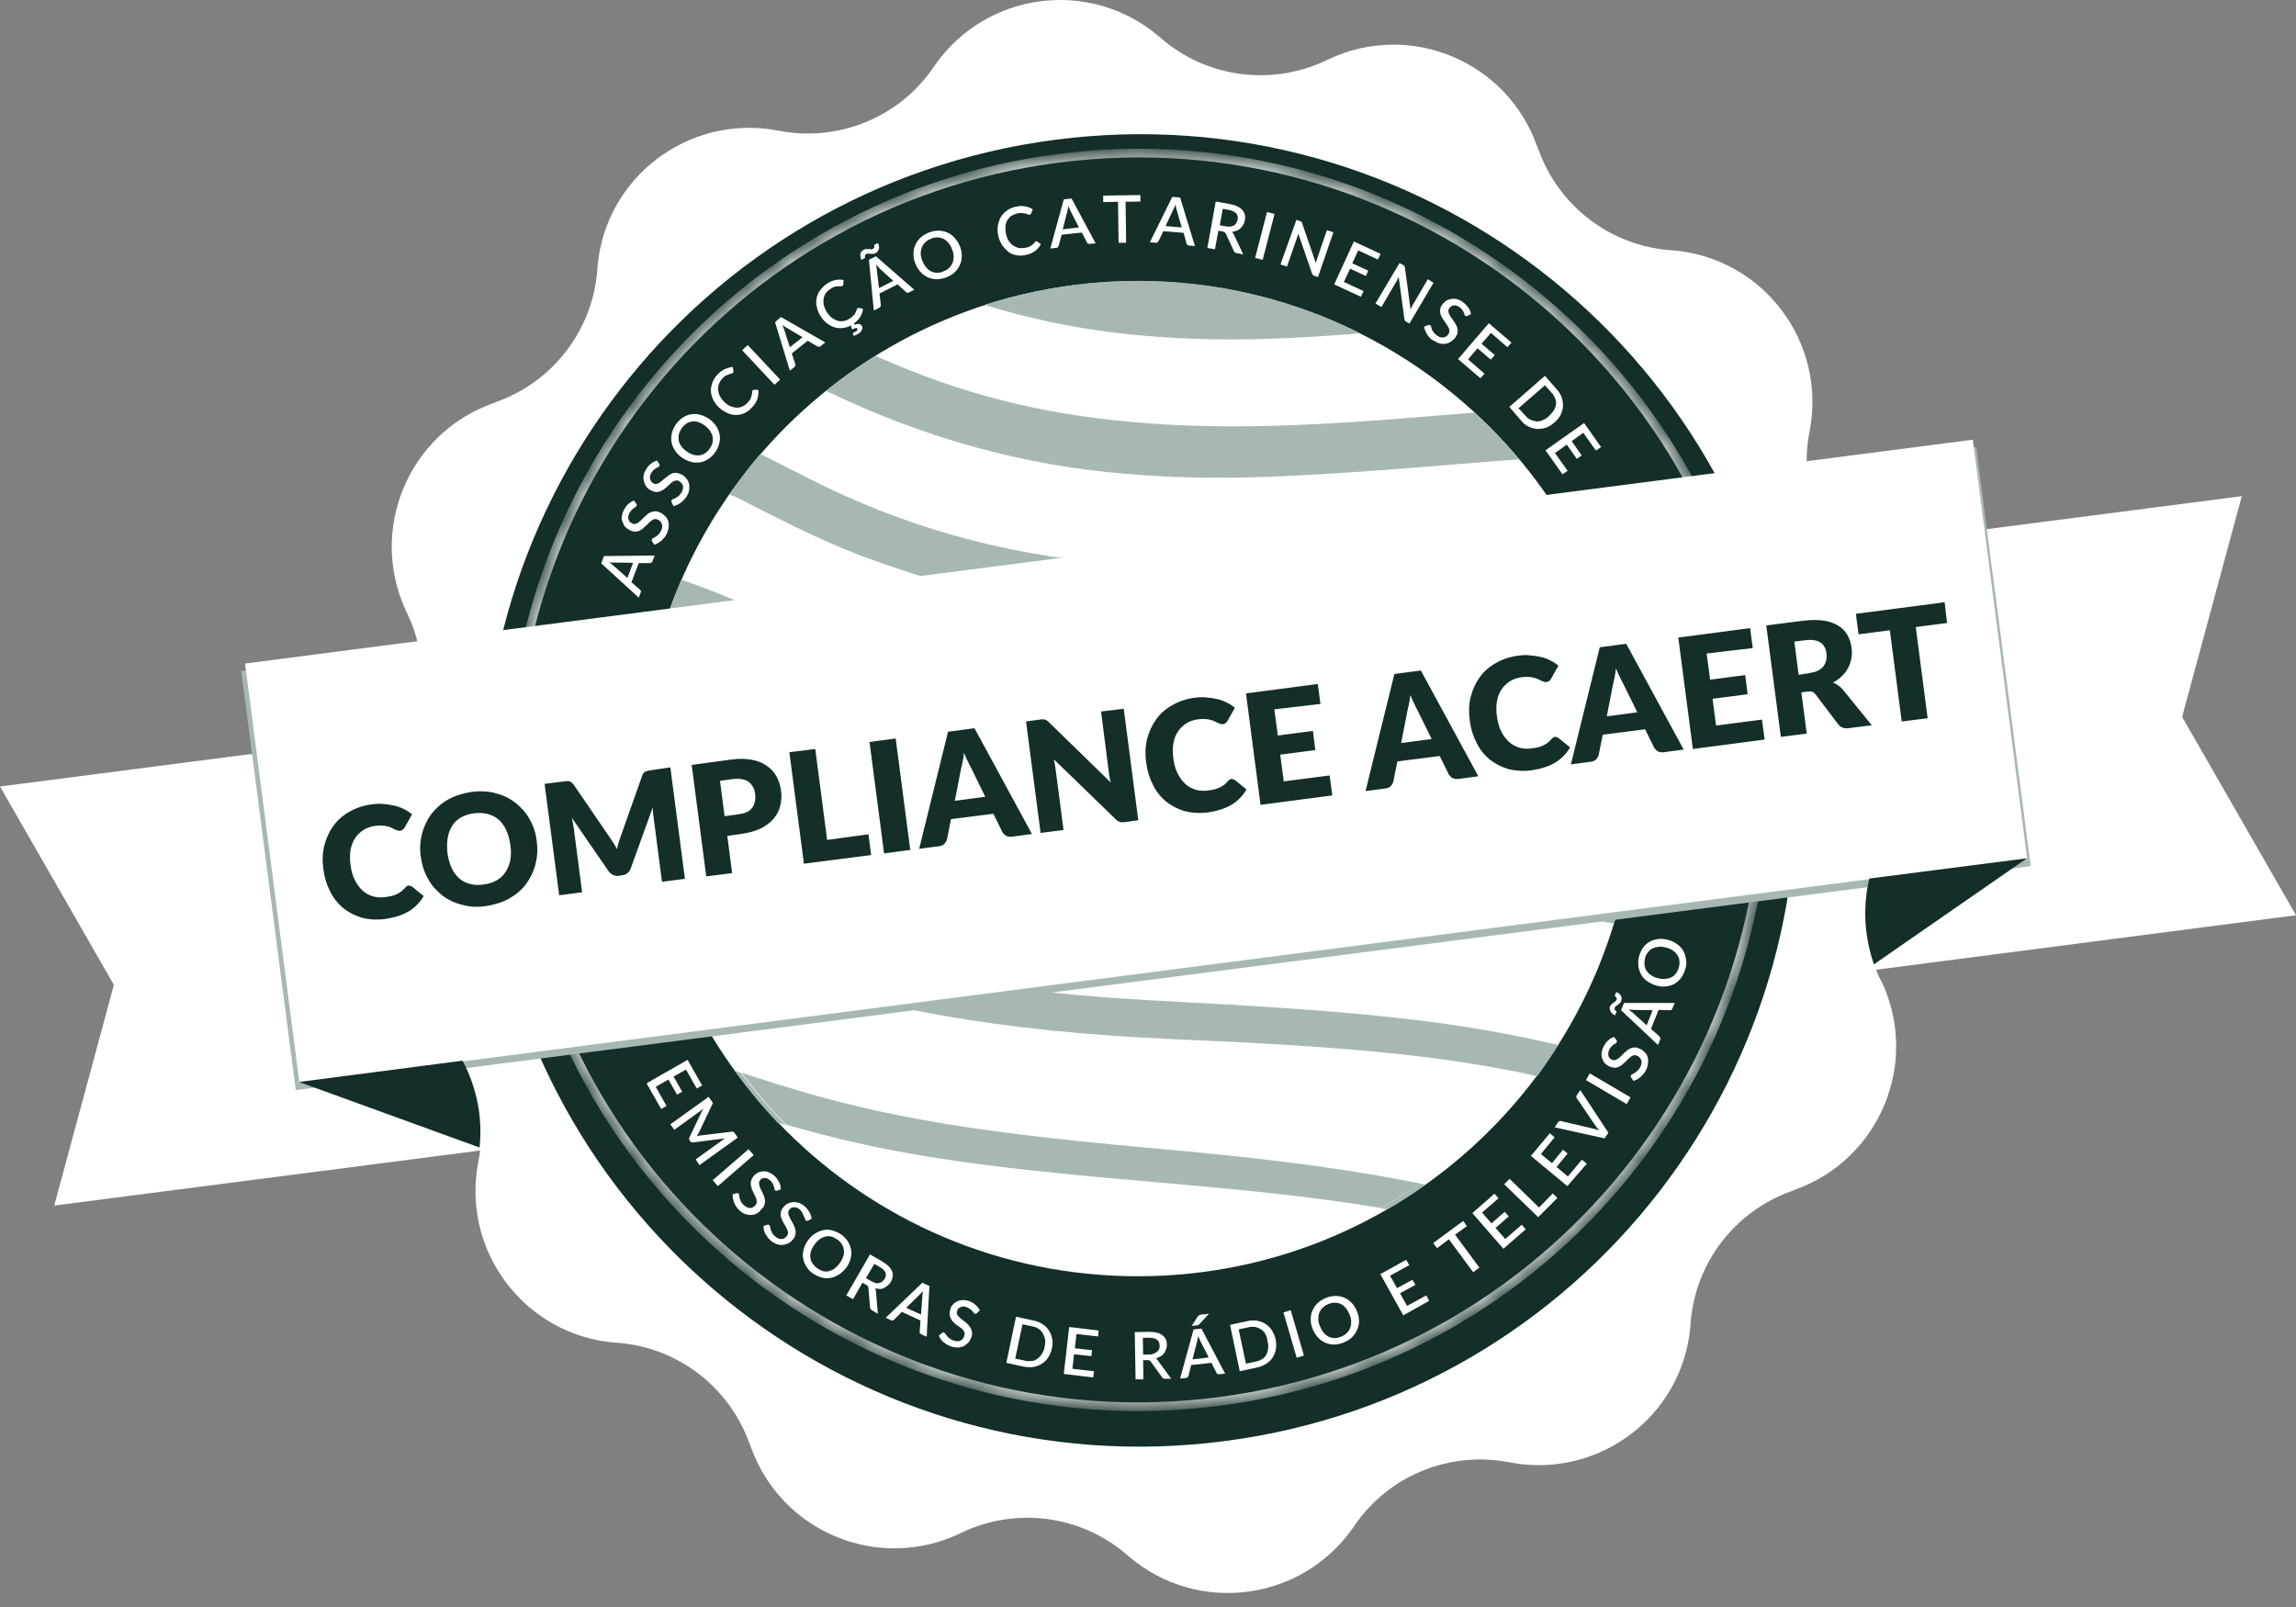
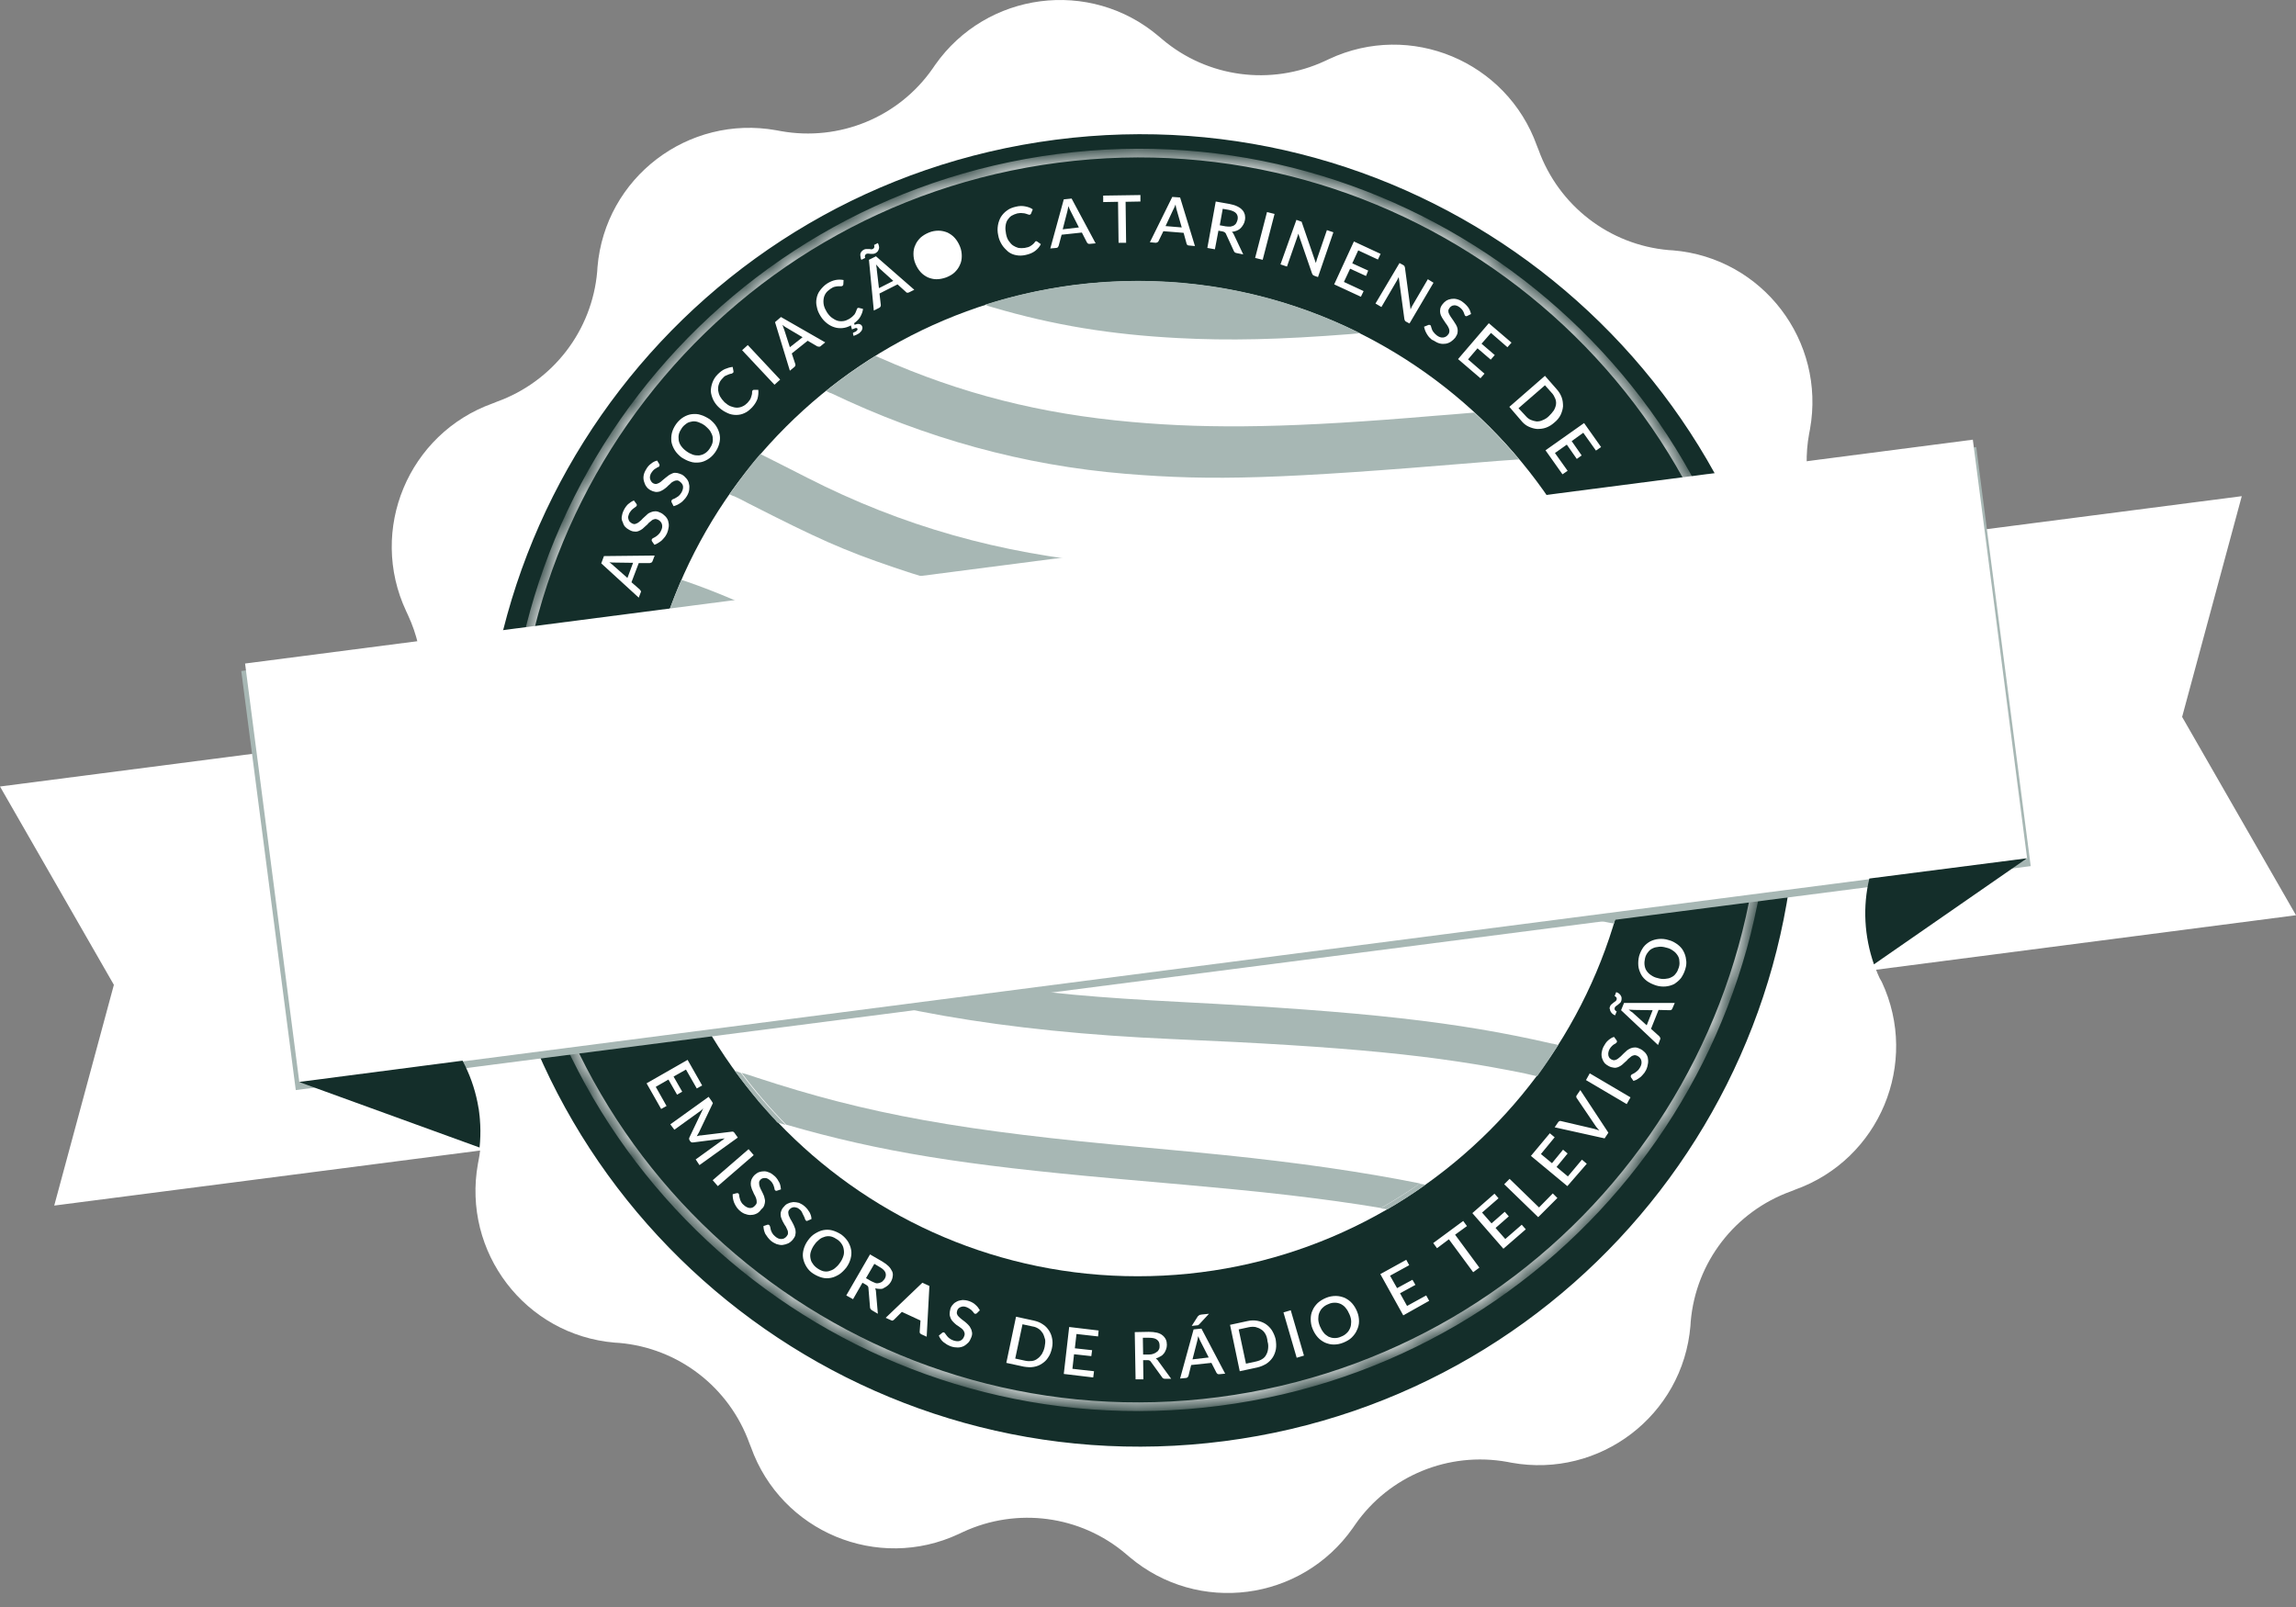
<svg xmlns="http://www.w3.org/2000/svg" width="100" height="70" viewBox="0 0 100 70" fill="none">
  <rect x="0" y="0" width="100" height="70" fill="#808080" stroke="none" />
  <path d="M81.864 42.605C81.805 42.488 81.758 42.358 81.711 42.241L100 39.867L95.04 31.228L97.638 21.613L79.913 23.905C78.902 22.471 78.467 20.673 78.796 18.886L78.832 18.698C79.525 14.855 76.775 11.235 72.873 10.906L72.684 10.894C70.099 10.671 67.889 8.966 67.007 6.521L66.937 6.345C65.621 2.666 61.425 0.915 57.887 2.572L57.71 2.655C55.36 3.748 52.586 3.383 50.611 1.702L50.458 1.573C47.473 -0.954 42.971 -0.366 40.726 2.831L40.621 2.984C39.14 5.111 36.554 6.169 34.003 5.71L33.815 5.675C29.972 4.982 26.352 7.732 26.023 11.634L26.011 11.822C25.788 14.408 24.083 16.618 21.639 17.499L21.462 17.57C17.783 18.886 16.032 23.082 17.689 26.62L17.771 26.797C18.535 28.442 18.582 30.299 17.971 31.933L0 34.26L4.96 42.899L2.362 52.514L20.91 50.116C20.898 50.245 20.875 50.374 20.851 50.504L20.816 50.692C20.122 54.535 22.873 58.155 26.775 58.484L26.963 58.496C29.549 58.719 31.758 60.424 32.64 62.868L32.71 63.045C34.027 66.724 38.223 68.475 41.761 66.818L41.937 66.735C44.288 65.642 47.062 66.007 49.036 67.687L49.189 67.817C52.174 70.344 56.676 69.756 58.921 66.559L59.027 66.406C60.508 64.279 63.094 63.221 65.644 63.679L65.832 63.715C69.676 64.408 73.296 61.658 73.625 57.756L73.637 57.568C73.86 54.982 75.564 52.772 78.009 51.891L78.185 51.82C81.864 50.504 83.615 46.308 81.958 42.77L81.864 42.605ZM20.816 48.118C20.863 48.353 20.886 48.599 20.91 48.835L20.816 48.118Z" fill="white" />
  <path d="M50.482 58.767C50.505 58.72 50.505 58.673 50.505 58.614C50.505 58.496 50.47 58.414 50.388 58.355C50.317 58.297 50.2 58.273 50.047 58.273H49.776L49.788 59.002H50.047C50.129 59.002 50.188 58.99 50.246 58.966C50.305 58.943 50.352 58.919 50.388 58.884C50.435 58.861 50.458 58.814 50.482 58.767Z" fill="#142E2A" />
  <path d="M58.779 57.262C58.732 57.156 58.685 57.062 58.615 56.98C58.556 56.898 58.486 56.851 58.403 56.804C58.321 56.768 58.239 56.745 58.145 56.745C58.051 56.745 57.957 56.757 57.863 56.804C57.769 56.839 57.686 56.886 57.616 56.956C57.545 57.015 57.498 57.097 57.463 57.18C57.428 57.262 57.416 57.356 57.416 57.45C57.416 57.544 57.44 57.65 57.486 57.767C57.533 57.873 57.581 57.967 57.651 58.05C57.71 58.132 57.792 58.179 57.863 58.226C57.945 58.261 58.027 58.285 58.121 58.285C58.215 58.285 58.309 58.273 58.403 58.226C58.497 58.191 58.58 58.144 58.65 58.073C58.721 58.014 58.768 57.932 58.803 57.85C58.838 57.767 58.85 57.673 58.85 57.579C58.85 57.474 58.826 57.368 58.779 57.262Z" fill="#142E2A" />
  <path d="M45.416 58.073C45.369 58.002 45.31 57.932 45.239 57.885C45.169 57.838 45.075 57.791 44.969 57.779L44.534 57.685L44.217 59.178L44.652 59.272C44.758 59.295 44.852 59.295 44.946 59.284C45.04 59.272 45.122 59.236 45.192 59.178C45.263 59.131 45.322 59.06 45.38 58.978C45.427 58.896 45.474 58.79 45.498 58.672C45.521 58.555 45.533 58.449 45.521 58.355C45.486 58.237 45.463 58.155 45.416 58.073Z" fill="#142E2A" />
  <path d="M52.185 58.202C52.173 58.249 52.173 58.284 52.162 58.331C52.15 58.367 52.15 58.402 52.138 58.437L51.938 59.213L52.644 59.131L52.279 58.414C52.256 58.355 52.221 58.284 52.185 58.202Z" fill="#142E2A" />
-   <path d="M40.044 56.404L39.468 56.968L40.114 57.262L40.173 56.463C40.173 56.404 40.185 56.322 40.208 56.227C40.185 56.263 40.15 56.298 40.126 56.322C40.079 56.357 40.056 56.38 40.044 56.404Z" fill="#142E2A" />
  <path d="M55.113 58.108C55.066 58.026 55.007 57.955 54.925 57.908C54.854 57.861 54.772 57.826 54.678 57.803C54.584 57.791 54.49 57.791 54.384 57.814L53.949 57.908L54.267 59.401L54.702 59.307C54.807 59.284 54.901 59.248 54.972 59.201C55.054 59.154 55.113 59.084 55.148 59.013C55.195 58.931 55.219 58.849 55.23 58.755C55.242 58.661 55.242 58.543 55.207 58.437C55.195 58.296 55.16 58.191 55.113 58.108Z" fill="#142E2A" />
  <path d="M53.843 9.719C53.867 9.672 53.89 9.625 53.902 9.566C53.925 9.46 53.902 9.366 53.843 9.296C53.784 9.225 53.678 9.178 53.526 9.143L53.255 9.096L53.126 9.813L53.385 9.86C53.455 9.871 53.526 9.871 53.584 9.871C53.643 9.86 53.69 9.848 53.737 9.824C53.772 9.801 53.819 9.766 53.843 9.719Z" fill="#142E2A" />
-   <path d="M41.489 11.446C41.525 11.364 41.536 11.27 41.536 11.176C41.536 11.07 41.513 10.976 41.466 10.858C41.419 10.741 41.372 10.659 41.301 10.576C41.243 10.494 41.172 10.447 41.09 10.4C41.008 10.365 40.925 10.341 40.831 10.341C40.737 10.341 40.643 10.353 40.549 10.4C40.455 10.435 40.373 10.482 40.302 10.553C40.232 10.612 40.185 10.694 40.15 10.776C40.114 10.858 40.102 10.953 40.102 11.046C40.102 11.152 40.126 11.246 40.173 11.364C40.22 11.47 40.267 11.564 40.338 11.646C40.396 11.728 40.479 11.775 40.549 11.822C40.632 11.857 40.714 11.881 40.808 11.881C40.902 11.881 40.996 11.869 41.09 11.822C41.184 11.787 41.266 11.74 41.337 11.669C41.407 11.599 41.454 11.528 41.489 11.446Z" fill="#142E2A" />
  <path d="M51.246 9.131C51.234 9.072 51.21 9.002 51.199 8.907C51.187 8.954 51.163 8.99 51.151 9.025C51.14 9.06 51.116 9.096 51.105 9.119L50.764 9.848L51.469 9.907L51.246 9.131Z" fill="#142E2A" />
  <path d="M38.152 11.517C38.164 11.564 38.176 11.599 38.176 11.646C38.188 11.681 38.188 11.717 38.188 11.752L38.282 12.551L38.905 12.234L38.305 11.693C38.27 11.634 38.211 11.587 38.152 11.517Z" fill="#142E2A" />
  <path d="M66.442 18.111C66.513 18.193 66.583 18.252 66.666 18.287C66.748 18.322 66.83 18.346 66.924 18.358C67.018 18.358 67.1 18.346 67.195 18.299C67.289 18.263 67.383 18.205 67.465 18.122C67.547 18.04 67.618 17.958 67.676 17.876C67.724 17.793 67.759 17.699 67.77 17.617C67.782 17.535 67.77 17.441 67.735 17.358C67.7 17.276 67.653 17.182 67.582 17.112L67.289 16.782L66.137 17.782L66.442 18.111Z" fill="#142E2A" />
  <path d="M34.955 14.69L34.261 14.279C34.203 14.244 34.144 14.208 34.073 14.15C34.097 14.185 34.108 14.232 34.12 14.267C34.132 14.303 34.144 14.338 34.156 14.361L34.402 15.125L34.955 14.69Z" fill="#142E2A" />
  <path d="M29.665 19.427C29.724 19.509 29.794 19.58 29.889 19.65C29.983 19.721 30.077 19.768 30.171 19.803C30.265 19.838 30.359 19.838 30.441 19.838C30.523 19.827 30.617 19.803 30.688 19.756C30.77 19.709 30.841 19.639 30.899 19.556C30.958 19.474 31.005 19.38 31.029 19.298C31.052 19.204 31.052 19.121 31.04 19.039C31.029 18.957 30.982 18.863 30.935 18.781C30.876 18.698 30.805 18.628 30.711 18.546C30.617 18.475 30.523 18.428 30.429 18.393C30.335 18.357 30.241 18.346 30.159 18.357C30.077 18.369 29.983 18.393 29.912 18.44C29.842 18.487 29.759 18.557 29.701 18.64C29.642 18.722 29.595 18.816 29.571 18.898C29.548 18.992 29.548 19.074 29.559 19.168C29.571 19.262 29.607 19.345 29.665 19.427Z" fill="#142E2A" />
  <path d="M36.67 54.206C36.623 54.124 36.553 54.053 36.471 53.995C36.388 53.936 36.294 53.889 36.212 53.865C36.118 53.842 36.036 53.842 35.942 53.865C35.859 53.889 35.765 53.924 35.695 53.983C35.624 54.042 35.542 54.112 35.471 54.218C35.401 54.312 35.354 54.406 35.319 54.512C35.283 54.617 35.283 54.7 35.295 54.782C35.307 54.864 35.33 54.958 35.389 55.029C35.436 55.111 35.507 55.182 35.589 55.24C35.671 55.299 35.765 55.346 35.847 55.37C35.942 55.393 36.024 55.393 36.106 55.37C36.188 55.346 36.282 55.311 36.353 55.252C36.423 55.193 36.506 55.123 36.576 55.017C36.647 54.923 36.694 54.829 36.729 54.723C36.764 54.629 36.764 54.535 36.753 54.453C36.741 54.359 36.717 54.277 36.67 54.206Z" fill="#142E2A" />
  <path d="M26.774 24.505C26.715 24.505 26.633 24.505 26.539 24.493C26.574 24.516 26.61 24.54 26.645 24.575C26.68 24.599 26.704 24.622 26.727 24.646L27.327 25.175L27.573 24.516L26.774 24.505Z" fill="#142E2A" />
  <path d="M38.316 55.193L38.081 55.052L37.717 55.675L37.94 55.804C38.011 55.84 38.069 55.863 38.128 55.887C38.187 55.91 38.246 55.898 38.293 55.887C38.34 55.875 38.387 55.852 38.422 55.828C38.457 55.793 38.492 55.758 38.528 55.711C38.587 55.616 38.598 55.522 38.563 55.428C38.528 55.346 38.446 55.264 38.316 55.193Z" fill="#142E2A" />
  <path d="M46.532 8.978C46.52 9.025 46.52 9.06 46.508 9.107C46.497 9.143 46.497 9.178 46.485 9.213L46.285 9.989L46.99 9.907L46.626 9.19C46.602 9.143 46.567 9.072 46.532 8.978Z" fill="#142E2A" />
  <path d="M71.121 44.121L71.72 44.662L71.979 44.004L71.168 43.992C71.109 43.992 71.027 43.98 70.933 43.98C70.968 44.004 71.003 44.027 71.038 44.062C71.074 44.074 71.097 44.098 71.121 44.121Z" fill="#142E2A" />
  <path d="M73.06 41.606C73.013 41.536 72.954 41.465 72.86 41.406C72.778 41.347 72.683 41.3 72.566 41.277C72.448 41.242 72.343 41.23 72.249 41.242C72.155 41.254 72.061 41.265 71.978 41.312C71.896 41.347 71.826 41.406 71.778 41.477C71.72 41.547 71.673 41.63 71.649 41.735C71.626 41.841 71.614 41.935 71.626 42.029C71.638 42.123 71.661 42.206 71.708 42.276C71.755 42.347 71.814 42.417 71.908 42.476C71.99 42.535 72.084 42.582 72.202 42.605C72.319 42.64 72.425 42.652 72.519 42.64C72.625 42.629 72.707 42.617 72.789 42.57C72.872 42.535 72.942 42.476 72.989 42.405C73.048 42.335 73.083 42.252 73.118 42.147C73.154 42.041 73.154 41.947 73.142 41.853C73.142 41.759 73.107 41.677 73.06 41.606Z" fill="#142E2A" />
  <path d="M77.997 30.758C75.963 15.102 61.636 4.053 45.968 6.087C30.3 8.12 19.264 22.448 21.297 38.104C23.33 53.759 37.658 64.808 53.326 62.775C68.97 60.753 80.03 46.413 77.997 30.758ZM70.122 43.851C70.133 43.804 70.157 43.769 70.192 43.745C70.216 43.722 70.251 43.698 70.275 43.675C70.298 43.651 70.333 43.639 70.357 43.616C70.38 43.604 70.392 43.581 70.404 43.557C70.415 43.534 70.415 43.522 70.415 43.498C70.415 43.475 70.404 43.463 70.404 43.452C70.392 43.44 70.38 43.428 70.368 43.416C70.357 43.404 70.345 43.393 70.322 43.393L70.392 43.216C70.439 43.228 70.474 43.252 70.51 43.275C70.545 43.299 70.568 43.334 70.592 43.369C70.615 43.404 70.627 43.44 70.627 43.475C70.627 43.51 70.627 43.557 70.615 43.593C70.604 43.639 70.58 43.675 70.545 43.698C70.521 43.722 70.486 43.745 70.463 43.769C70.439 43.792 70.404 43.804 70.38 43.828C70.357 43.839 70.345 43.863 70.333 43.886C70.322 43.91 70.322 43.922 70.322 43.945C70.322 43.957 70.333 43.98 70.333 43.992C70.345 44.004 70.357 44.016 70.368 44.027C70.38 44.039 70.392 44.051 70.415 44.051L70.345 44.227C70.31 44.215 70.263 44.192 70.239 44.168C70.204 44.145 70.18 44.11 70.157 44.074C70.133 44.039 70.122 44.004 70.122 43.969C70.098 43.933 70.098 43.898 70.122 43.851ZM69.734 19.474L69.51 19.627L68.958 18.851L68.453 19.215L68.888 19.838L68.676 19.991L68.241 19.368L67.724 19.733L68.276 20.508L68.053 20.661L67.313 19.615L68.993 18.428L69.734 19.474ZM67.794 16.947C67.9 17.064 67.971 17.182 68.018 17.311C68.065 17.441 68.076 17.57 68.076 17.699C68.065 17.828 68.029 17.946 67.971 18.075C67.912 18.193 67.818 18.31 67.7 18.404C67.583 18.51 67.465 18.581 67.336 18.628C67.207 18.675 67.078 18.686 66.948 18.686C66.819 18.675 66.701 18.64 66.572 18.581C66.443 18.522 66.337 18.428 66.243 18.31L65.738 17.723L67.289 16.371L67.794 16.947ZM65.832 14.925L65.655 15.125L64.938 14.502L64.527 14.972L65.103 15.466L64.927 15.666L64.351 15.172L63.939 15.654L64.656 16.277L64.48 16.477L63.504 15.642L64.844 14.079L65.832 14.925ZM55.183 9.237L55.512 9.319L54.995 11.317L54.666 11.235L55.183 9.237ZM52.209 57.309C52.221 57.297 52.221 57.297 52.233 57.285C52.244 57.274 52.256 57.274 52.268 57.274C52.28 57.274 52.291 57.274 52.315 57.262L52.656 57.227L52.233 57.685C52.221 57.697 52.197 57.709 52.186 57.72C52.174 57.732 52.15 57.732 52.127 57.732L51.904 57.756L52.174 57.333C52.197 57.321 52.209 57.309 52.209 57.309ZM51.057 8.578L51.398 8.602L52.045 10.718L51.786 10.694C51.751 10.694 51.727 10.682 51.715 10.671C51.704 10.659 51.68 10.635 51.68 10.612L51.551 10.142L50.669 10.071L50.458 10.506C50.446 10.53 50.434 10.541 50.411 10.553C50.387 10.565 50.364 10.576 50.34 10.576L50.082 10.553L51.057 8.578ZM37.47 11.07C37.482 11.035 37.494 10.988 37.517 10.964C37.541 10.929 37.576 10.906 37.611 10.882C37.646 10.859 37.693 10.847 37.729 10.847C37.764 10.847 37.799 10.847 37.834 10.847C37.87 10.847 37.905 10.847 37.928 10.859C37.964 10.859 37.987 10.859 38.011 10.847C38.034 10.835 38.046 10.823 38.058 10.812C38.069 10.8 38.069 10.776 38.081 10.765C38.081 10.753 38.081 10.729 38.081 10.718C38.081 10.706 38.069 10.682 38.069 10.671L38.234 10.588C38.258 10.623 38.269 10.671 38.281 10.718C38.293 10.765 38.293 10.8 38.281 10.835C38.269 10.87 38.258 10.906 38.234 10.941C38.211 10.976 38.175 11 38.14 11.023C38.105 11.047 38.058 11.058 38.023 11.058C37.987 11.058 37.952 11.058 37.917 11.058C37.881 11.058 37.846 11.047 37.823 11.047C37.799 11.047 37.764 11.047 37.74 11.058C37.717 11.07 37.705 11.082 37.693 11.094C37.682 11.105 37.682 11.129 37.67 11.141C37.67 11.152 37.67 11.176 37.67 11.188C37.67 11.2 37.682 11.223 37.682 11.235L37.517 11.317C37.494 11.282 37.482 11.235 37.482 11.2C37.47 11.152 37.47 11.105 37.47 11.07ZM38.363 13.28C38.363 13.303 38.363 13.327 38.352 13.35C38.34 13.374 38.328 13.386 38.293 13.409L38.058 13.527L37.846 11.317L38.152 11.164L39.821 12.622L39.586 12.739C39.562 12.751 39.539 12.751 39.515 12.751C39.492 12.751 39.468 12.739 39.456 12.716L39.092 12.387L38.305 12.786L38.363 13.28ZM35.566 12.998C35.59 12.868 35.636 12.751 35.719 12.645C35.801 12.539 35.895 12.434 36.024 12.351C36.154 12.269 36.271 12.222 36.389 12.198C36.506 12.175 36.624 12.175 36.741 12.198L36.73 12.387C36.73 12.398 36.73 12.41 36.718 12.422C36.718 12.434 36.706 12.445 36.683 12.457C36.671 12.469 36.647 12.469 36.612 12.469C36.577 12.469 36.541 12.469 36.506 12.469C36.459 12.469 36.412 12.481 36.353 12.492C36.295 12.504 36.236 12.539 36.165 12.586C36.083 12.645 36.013 12.704 35.966 12.774C35.919 12.845 35.883 12.927 35.872 13.021C35.86 13.104 35.86 13.198 35.883 13.303C35.907 13.397 35.954 13.503 36.013 13.597C36.083 13.703 36.154 13.785 36.236 13.844C36.318 13.903 36.401 13.95 36.483 13.973C36.565 13.997 36.659 13.997 36.741 13.985C36.824 13.973 36.906 13.938 36.988 13.891C37.035 13.856 37.082 13.832 37.117 13.797C37.153 13.762 37.176 13.738 37.212 13.703C37.235 13.668 37.258 13.633 37.27 13.597C37.282 13.562 37.306 13.515 37.317 13.48C37.329 13.456 37.329 13.433 37.352 13.421C37.364 13.409 37.388 13.409 37.4 13.409L37.588 13.456C37.576 13.574 37.529 13.691 37.47 13.797C37.411 13.903 37.317 13.997 37.2 14.079L37.223 14.15C37.306 14.114 37.376 14.103 37.423 14.114C37.47 14.126 37.517 14.15 37.541 14.197C37.552 14.22 37.564 14.255 37.564 14.279C37.564 14.302 37.552 14.338 37.541 14.373C37.529 14.408 37.505 14.432 37.47 14.467C37.447 14.502 37.411 14.526 37.364 14.549C37.329 14.573 37.294 14.585 37.27 14.596C37.235 14.608 37.2 14.62 37.176 14.632L37.153 14.537C37.141 14.514 37.153 14.502 37.164 14.491C37.176 14.491 37.176 14.479 37.188 14.479C37.2 14.479 37.2 14.479 37.212 14.467C37.223 14.467 37.235 14.455 37.247 14.455C37.258 14.455 37.27 14.444 37.282 14.432C37.317 14.408 37.329 14.396 37.341 14.373C37.352 14.35 37.352 14.338 37.341 14.314C37.329 14.291 37.294 14.279 37.258 14.291C37.223 14.302 37.164 14.326 37.106 14.35L37.059 14.173C36.941 14.244 36.812 14.279 36.694 14.291C36.577 14.302 36.447 14.291 36.342 14.255C36.224 14.22 36.118 14.161 36.013 14.079C35.907 13.997 35.813 13.891 35.742 13.774C35.66 13.644 35.601 13.515 35.578 13.374C35.542 13.245 35.542 13.115 35.566 12.998ZM34.014 13.809L35.942 14.914L35.742 15.078C35.719 15.102 35.695 15.102 35.672 15.102C35.648 15.102 35.625 15.09 35.601 15.09L35.178 14.843L34.485 15.396L34.637 15.854C34.649 15.877 34.649 15.901 34.637 15.924C34.637 15.948 34.614 15.972 34.602 15.983L34.402 16.148L33.756 14.032L34.014 13.809ZM32.569 15.031L33.979 16.536L33.732 16.759L32.322 15.255L32.569 15.031ZM31.029 16.665C31.076 16.536 31.147 16.418 31.252 16.312C31.358 16.206 31.464 16.124 31.57 16.077C31.687 16.03 31.793 15.995 31.911 15.983L31.946 16.171C31.946 16.183 31.946 16.195 31.946 16.206C31.946 16.218 31.934 16.23 31.922 16.242C31.911 16.253 31.887 16.265 31.864 16.277C31.828 16.277 31.805 16.289 31.758 16.301C31.723 16.312 31.675 16.336 31.617 16.359C31.558 16.383 31.511 16.43 31.452 16.5C31.382 16.571 31.335 16.653 31.311 16.735C31.276 16.818 31.276 16.9 31.276 16.994C31.288 17.076 31.311 17.17 31.358 17.264C31.405 17.347 31.476 17.441 31.558 17.523C31.652 17.605 31.734 17.664 31.828 17.699C31.922 17.735 32.016 17.758 32.099 17.758C32.181 17.758 32.275 17.735 32.346 17.699C32.428 17.664 32.498 17.605 32.557 17.546C32.592 17.499 32.628 17.464 32.651 17.429C32.675 17.394 32.698 17.358 32.71 17.311C32.722 17.276 32.733 17.229 32.745 17.194C32.757 17.159 32.757 17.112 32.757 17.064C32.757 17.041 32.769 17.017 32.78 17.006C32.792 16.994 32.804 16.982 32.827 16.982H33.027C33.039 17.112 33.027 17.241 32.992 17.37C32.945 17.499 32.874 17.617 32.757 17.746C32.651 17.852 32.545 17.946 32.428 17.993C32.31 18.052 32.181 18.075 32.063 18.075C31.946 18.075 31.805 18.052 31.687 17.993C31.558 17.934 31.44 17.864 31.323 17.758C31.205 17.652 31.123 17.535 31.064 17.417C31.006 17.288 30.97 17.17 30.959 17.041C30.959 16.924 30.982 16.794 31.029 16.665ZM29.266 18.851C29.301 18.722 29.36 18.593 29.454 18.463C29.548 18.334 29.654 18.24 29.771 18.169C29.889 18.099 30.018 18.052 30.136 18.04C30.265 18.028 30.394 18.028 30.524 18.075C30.653 18.111 30.782 18.181 30.912 18.263C31.029 18.357 31.135 18.463 31.205 18.581C31.276 18.698 31.323 18.816 31.346 18.945C31.37 19.074 31.358 19.204 31.323 19.333C31.288 19.462 31.229 19.592 31.135 19.721C31.041 19.85 30.935 19.944 30.817 20.015C30.7 20.085 30.582 20.132 30.453 20.144C30.324 20.156 30.195 20.156 30.065 20.109C29.936 20.073 29.807 20.003 29.677 19.921C29.56 19.827 29.454 19.721 29.384 19.603C29.313 19.486 29.266 19.368 29.242 19.239C29.231 19.121 29.231 18.992 29.266 18.851ZM28.032 20.72C28.044 20.638 28.079 20.544 28.138 20.45C28.196 20.344 28.267 20.262 28.349 20.203C28.431 20.132 28.526 20.085 28.62 20.062L28.714 20.215C28.725 20.226 28.725 20.25 28.725 20.262C28.725 20.273 28.725 20.285 28.714 20.308C28.702 20.32 28.69 20.344 28.667 20.344C28.643 20.356 28.608 20.367 28.584 20.391C28.549 20.403 28.514 20.438 28.479 20.461C28.443 20.497 28.408 20.532 28.373 20.591C28.337 20.638 28.326 20.685 28.314 20.732C28.302 20.779 28.302 20.814 28.314 20.861C28.326 20.896 28.337 20.931 28.361 20.967C28.384 21.002 28.408 21.026 28.443 21.049C28.49 21.073 28.537 21.084 28.573 21.084C28.62 21.073 28.655 21.061 28.702 21.037C28.749 21.014 28.796 20.979 28.843 20.931C28.89 20.896 28.937 20.849 28.984 20.814C29.031 20.779 29.09 20.732 29.137 20.696C29.195 20.661 29.242 20.638 29.301 20.614C29.36 20.591 29.419 20.591 29.489 20.602C29.548 20.614 29.619 20.638 29.701 20.673C29.783 20.72 29.842 20.779 29.901 20.849C29.959 20.92 29.995 20.99 30.006 21.073C30.03 21.155 30.03 21.237 30.018 21.331C30.006 21.425 29.971 21.519 29.913 21.613C29.877 21.672 29.842 21.719 29.795 21.766C29.748 21.813 29.713 21.86 29.654 21.895C29.607 21.931 29.548 21.966 29.501 21.989C29.442 22.013 29.395 22.036 29.337 22.048L29.254 21.884C29.242 21.872 29.242 21.848 29.242 21.837C29.242 21.825 29.242 21.801 29.254 21.79C29.266 21.766 29.29 21.754 29.313 21.742C29.348 21.731 29.384 21.719 29.419 21.695C29.454 21.672 29.501 21.648 29.548 21.613C29.595 21.578 29.63 21.531 29.677 21.46C29.736 21.355 29.76 21.261 29.748 21.178C29.736 21.096 29.677 21.026 29.595 20.967C29.548 20.931 29.501 20.92 29.454 20.931C29.407 20.931 29.36 20.955 29.313 20.979C29.266 21.002 29.219 21.037 29.184 21.084C29.137 21.12 29.09 21.167 29.043 21.214C28.996 21.249 28.949 21.296 28.89 21.331C28.831 21.366 28.784 21.39 28.725 21.413C28.667 21.425 28.596 21.437 28.537 21.425C28.467 21.413 28.396 21.39 28.314 21.343C28.255 21.308 28.196 21.261 28.149 21.19C28.102 21.131 28.079 21.061 28.055 20.99C28.02 20.884 28.02 20.802 28.032 20.72ZM27.08 22.506C27.092 22.424 27.115 22.33 27.162 22.236C27.209 22.13 27.28 22.036 27.35 21.966C27.433 21.895 27.515 21.837 27.609 21.801L27.715 21.942C27.726 21.954 27.726 21.978 27.738 21.989C27.738 22.001 27.738 22.013 27.726 22.036C27.715 22.048 27.703 22.072 27.679 22.083C27.656 22.095 27.632 22.119 27.597 22.142C27.562 22.166 27.538 22.189 27.503 22.224C27.468 22.26 27.444 22.307 27.409 22.354C27.385 22.401 27.374 22.459 27.362 22.495C27.35 22.542 27.362 22.577 27.374 22.624C27.385 22.659 27.397 22.695 27.433 22.73C27.456 22.753 27.491 22.777 27.526 22.8C27.573 22.824 27.62 22.836 27.668 22.824C27.715 22.812 27.75 22.789 27.797 22.765C27.844 22.73 27.879 22.695 27.926 22.659C27.973 22.612 28.008 22.565 28.055 22.53C28.102 22.483 28.149 22.448 28.196 22.401C28.244 22.354 28.302 22.33 28.361 22.307C28.42 22.283 28.479 22.271 28.549 22.271C28.62 22.271 28.69 22.295 28.761 22.33C28.843 22.365 28.913 22.424 28.972 22.483C29.031 22.542 29.078 22.612 29.102 22.695C29.125 22.777 29.137 22.859 29.125 22.953C29.113 23.047 29.09 23.141 29.043 23.247C29.007 23.306 28.984 23.364 28.937 23.412C28.902 23.459 28.855 23.506 28.808 23.553C28.761 23.588 28.714 23.623 28.655 23.658C28.596 23.694 28.549 23.717 28.502 23.729L28.396 23.576C28.384 23.564 28.384 23.553 28.384 23.529C28.384 23.517 28.384 23.494 28.396 23.482C28.408 23.459 28.431 23.447 28.455 23.435C28.49 23.423 28.514 23.4 28.561 23.376C28.596 23.353 28.643 23.317 28.678 23.282C28.714 23.247 28.761 23.188 28.784 23.129C28.843 23.024 28.855 22.93 28.831 22.836C28.808 22.753 28.749 22.683 28.655 22.636C28.608 22.612 28.549 22.601 28.514 22.612C28.467 22.624 28.42 22.636 28.384 22.671C28.337 22.706 28.302 22.742 28.255 22.777C28.22 22.824 28.173 22.871 28.126 22.906C28.079 22.953 28.032 22.988 27.985 23.035C27.938 23.071 27.879 23.106 27.82 23.129C27.762 23.153 27.703 23.165 27.632 23.153C27.562 23.153 27.491 23.129 27.409 23.082C27.338 23.047 27.28 23 27.233 22.953C27.186 22.906 27.15 22.836 27.127 22.753C27.08 22.671 27.068 22.589 27.08 22.506ZM27.914 25.786L27.82 26.033L26.187 24.54L26.304 24.223L28.514 24.199L28.42 24.446C28.408 24.469 28.396 24.493 28.373 24.505C28.349 24.516 28.326 24.516 28.302 24.528H27.82L27.503 25.363L27.867 25.68C27.879 25.692 27.891 25.715 27.903 25.739C27.926 25.739 27.926 25.762 27.914 25.786ZM29.031 48.176L28.796 48.306L28.161 47.189L29.948 46.167L30.582 47.283L30.347 47.412L29.877 46.59L29.337 46.895L29.713 47.553L29.489 47.683L29.113 47.025L28.561 47.342L29.031 48.176ZM30.3 50.504L31.44 49.681C31.464 49.669 31.476 49.657 31.499 49.634C31.523 49.622 31.546 49.599 31.57 49.587L30.195 49.763C30.136 49.775 30.089 49.751 30.065 49.716L30.042 49.681C30.006 49.634 30.006 49.587 30.03 49.54L30.629 48.282C30.606 48.306 30.582 48.318 30.571 48.341C30.547 48.353 30.524 48.376 30.512 48.388L29.372 49.211L29.195 48.976L30.864 47.777L31.006 47.977C31.017 48 31.029 48.024 31.041 48.035C31.053 48.047 31.041 48.071 31.029 48.094L30.441 49.328C30.43 49.352 30.406 49.387 30.394 49.411C30.383 49.434 30.359 49.469 30.347 49.493C30.383 49.481 30.406 49.481 30.441 49.469C30.477 49.458 30.5 49.458 30.535 49.458L31.887 49.293C31.922 49.293 31.934 49.293 31.946 49.305C31.958 49.316 31.981 49.328 31.993 49.352L32.134 49.552L30.465 50.751L30.3 50.504ZM31.041 51.409L32.604 50.057L32.827 50.316L31.264 51.667L31.041 51.409ZM32.921 52.878C32.839 52.913 32.757 52.925 32.675 52.925C32.592 52.925 32.51 52.901 32.416 52.866C32.334 52.831 32.251 52.772 32.169 52.69C32.122 52.643 32.087 52.596 32.052 52.537C32.016 52.478 31.993 52.431 31.969 52.373C31.946 52.314 31.934 52.255 31.922 52.196C31.911 52.137 31.911 52.079 31.911 52.02L32.087 51.973C32.099 51.973 32.122 51.973 32.134 51.973C32.146 51.973 32.157 51.985 32.169 51.996C32.181 52.008 32.193 52.032 32.193 52.067C32.193 52.102 32.204 52.137 32.216 52.184C32.228 52.231 32.24 52.279 32.263 52.325C32.287 52.373 32.322 52.431 32.381 52.478C32.463 52.56 32.557 52.608 32.639 52.619C32.733 52.631 32.816 52.596 32.886 52.514C32.921 52.478 32.957 52.431 32.957 52.384C32.957 52.337 32.957 52.29 32.945 52.243C32.933 52.196 32.91 52.137 32.886 52.09C32.851 52.032 32.827 51.985 32.804 51.926C32.78 51.867 32.745 51.808 32.733 51.749C32.71 51.691 32.698 51.632 32.698 51.562C32.698 51.503 32.71 51.432 32.733 51.373C32.757 51.315 32.804 51.244 32.874 51.174C32.933 51.127 32.992 51.08 33.062 51.056C33.133 51.033 33.203 51.021 33.286 51.021C33.368 51.021 33.439 51.044 33.521 51.08C33.603 51.115 33.674 51.174 33.756 51.244C33.838 51.326 33.897 51.42 33.944 51.514C33.991 51.608 34.003 51.714 34.014 51.808L33.838 51.867C33.815 51.867 33.803 51.879 33.791 51.867C33.779 51.867 33.768 51.855 33.756 51.844C33.744 51.832 33.732 51.808 33.732 51.785C33.732 51.761 33.721 51.726 33.709 51.691C33.697 51.656 33.685 51.608 33.662 51.573C33.638 51.526 33.615 51.491 33.568 51.444C33.533 51.409 33.486 51.373 33.45 51.35C33.415 51.326 33.368 51.315 33.333 51.315C33.297 51.315 33.251 51.315 33.215 51.326C33.18 51.338 33.145 51.362 33.121 51.385C33.086 51.42 33.062 51.468 33.062 51.503C33.062 51.55 33.062 51.597 33.074 51.644C33.086 51.691 33.109 51.749 33.133 51.797C33.157 51.855 33.192 51.902 33.215 51.961C33.239 52.02 33.274 52.079 33.286 52.137C33.297 52.196 33.321 52.255 33.321 52.314C33.321 52.373 33.309 52.431 33.286 52.502C33.262 52.572 33.227 52.619 33.157 52.678C33.074 52.796 33.004 52.843 32.921 52.878ZM34.837 52.69C34.79 52.655 34.755 52.619 34.708 52.608C34.661 52.596 34.626 52.584 34.59 52.584C34.555 52.584 34.508 52.596 34.485 52.608C34.449 52.619 34.426 52.643 34.391 52.678C34.355 52.713 34.332 52.76 34.332 52.807C34.332 52.854 34.344 52.901 34.355 52.948C34.379 52.995 34.402 53.054 34.426 53.101C34.461 53.148 34.485 53.207 34.52 53.266C34.555 53.325 34.579 53.383 34.602 53.442C34.626 53.501 34.649 53.56 34.649 53.618C34.661 53.677 34.649 53.748 34.637 53.806C34.626 53.865 34.579 53.936 34.532 53.995C34.473 54.065 34.402 54.124 34.332 54.159C34.25 54.194 34.179 54.218 34.085 54.23C34.003 54.241 33.92 54.218 33.826 54.194C33.744 54.159 33.65 54.112 33.568 54.041C33.521 53.995 33.474 53.947 33.439 53.901C33.403 53.853 33.368 53.795 33.333 53.748C33.309 53.689 33.286 53.642 33.274 53.583C33.262 53.524 33.251 53.466 33.251 53.407L33.427 53.348C33.439 53.348 33.462 53.348 33.474 53.348C33.486 53.348 33.497 53.36 33.509 53.371C33.521 53.383 33.533 53.407 33.544 53.442C33.556 53.477 33.556 53.513 33.568 53.56C33.58 53.607 33.603 53.654 33.627 53.701C33.65 53.748 33.697 53.806 33.756 53.853C33.85 53.936 33.932 53.971 34.026 53.971C34.12 53.971 34.191 53.936 34.261 53.853C34.297 53.806 34.32 53.771 34.32 53.724C34.32 53.677 34.32 53.63 34.297 53.583C34.273 53.536 34.25 53.489 34.226 53.43C34.191 53.383 34.156 53.325 34.132 53.278C34.097 53.219 34.073 53.172 34.05 53.113C34.026 53.054 34.003 52.995 34.003 52.937C33.991 52.878 34.003 52.807 34.026 52.749C34.05 52.678 34.085 52.619 34.156 52.549C34.203 52.49 34.261 52.443 34.332 52.419C34.402 52.384 34.473 52.373 34.555 52.361C34.637 52.361 34.708 52.373 34.802 52.396C34.884 52.431 34.967 52.478 35.049 52.549C35.143 52.631 35.202 52.713 35.26 52.807C35.307 52.901 35.343 52.995 35.343 53.101L35.178 53.172C35.155 53.184 35.143 53.184 35.131 53.184C35.119 53.184 35.108 53.172 35.096 53.16C35.084 53.148 35.072 53.125 35.061 53.101C35.049 53.078 35.049 53.042 35.025 53.007C35.014 52.972 34.99 52.937 34.967 52.89C34.919 52.772 34.884 52.725 34.837 52.69ZM36.553 55.511C36.436 55.581 36.318 55.64 36.189 55.663C36.06 55.687 35.93 55.687 35.801 55.652C35.672 55.617 35.542 55.558 35.413 55.475C35.284 55.393 35.19 55.287 35.119 55.17C35.049 55.052 35.002 54.935 34.978 54.806C34.955 54.676 34.967 54.547 35.002 54.418C35.037 54.288 35.096 54.159 35.19 54.03C35.284 53.901 35.378 53.806 35.495 53.736C35.613 53.665 35.73 53.607 35.86 53.583C35.989 53.56 36.118 53.56 36.248 53.595C36.377 53.63 36.506 53.689 36.636 53.771C36.765 53.865 36.859 53.971 36.929 54.077C37 54.194 37.047 54.312 37.07 54.441C37.094 54.57 37.082 54.7 37.047 54.829C37.012 54.958 36.953 55.088 36.859 55.217C36.765 55.334 36.659 55.44 36.553 55.511ZM38.34 56.145C38.269 56.145 38.199 56.134 38.117 56.122C38.14 56.169 38.152 56.216 38.152 56.263L38.234 57.227L37.975 57.074C37.928 57.039 37.893 57.003 37.893 56.945L37.823 56.098C37.823 56.075 37.811 56.04 37.799 56.028C37.787 56.016 37.764 55.993 37.729 55.969L37.564 55.875L37.153 56.592L36.859 56.428L37.893 54.641L38.422 54.947C38.54 55.017 38.634 55.088 38.704 55.158C38.775 55.229 38.822 55.311 38.857 55.381C38.892 55.452 38.892 55.534 38.88 55.605C38.869 55.687 38.845 55.758 38.798 55.84C38.763 55.899 38.716 55.957 38.669 55.993C38.622 56.028 38.563 56.075 38.504 56.098C38.469 56.134 38.41 56.145 38.34 56.145ZM40.361 58.226L40.126 58.12C40.103 58.108 40.079 58.085 40.068 58.073C40.056 58.05 40.056 58.026 40.056 58.002L40.091 57.521L39.28 57.145L38.939 57.485C38.928 57.497 38.904 57.509 38.88 57.521C38.857 57.532 38.834 57.521 38.81 57.509L38.575 57.403L40.173 55.875L40.479 56.016L40.361 58.226ZM40.785 12.163C40.644 12.163 40.526 12.128 40.408 12.081C40.291 12.022 40.185 11.952 40.091 11.846C39.997 11.74 39.927 11.623 39.868 11.482C39.809 11.341 39.785 11.2 39.785 11.058C39.785 10.917 39.809 10.788 39.868 10.671C39.915 10.553 39.997 10.447 40.091 10.353C40.197 10.259 40.314 10.189 40.456 10.13C40.596 10.071 40.738 10.048 40.879 10.048C41.02 10.048 41.149 10.083 41.267 10.13C41.384 10.189 41.49 10.259 41.584 10.365C41.678 10.471 41.748 10.588 41.807 10.729C41.866 10.87 41.889 11.011 41.889 11.152C41.889 11.293 41.866 11.423 41.807 11.54C41.76 11.658 41.678 11.764 41.584 11.858C41.49 11.952 41.361 12.022 41.219 12.081C41.055 12.14 40.914 12.163 40.785 12.163ZM42.548 57.203C42.536 57.215 42.512 57.227 42.501 57.227C42.489 57.227 42.477 57.227 42.454 57.227C42.442 57.215 42.418 57.203 42.407 57.18C42.395 57.156 42.371 57.133 42.348 57.109C42.324 57.074 42.289 57.05 42.254 57.027C42.218 57.003 42.172 56.968 42.113 56.945C42.054 56.921 42.007 56.909 41.96 56.909C41.913 56.909 41.878 56.921 41.842 56.933C41.807 56.945 41.772 56.968 41.748 56.992C41.725 57.015 41.701 57.05 41.69 57.086C41.678 57.133 41.666 57.18 41.678 57.227C41.69 57.274 41.713 57.309 41.748 57.344C41.784 57.38 41.831 57.427 41.878 57.462C41.925 57.497 41.972 57.532 42.031 57.579C42.078 57.615 42.124 57.662 42.172 57.709C42.218 57.756 42.254 57.803 42.277 57.861C42.313 57.92 42.324 57.979 42.336 58.038C42.348 58.096 42.336 58.179 42.301 58.261C42.266 58.343 42.23 58.426 42.172 58.484C42.113 58.543 42.042 58.602 41.972 58.637C41.901 58.672 41.807 58.696 41.713 58.696C41.619 58.696 41.525 58.684 41.419 58.649C41.361 58.625 41.302 58.602 41.243 58.567C41.184 58.531 41.137 58.496 41.09 58.461C41.043 58.426 41.008 58.379 40.973 58.332C40.937 58.285 40.914 58.238 40.89 58.179L41.031 58.061C41.043 58.05 41.055 58.05 41.067 58.038C41.078 58.038 41.102 58.038 41.114 58.038C41.137 58.05 41.149 58.061 41.172 58.096C41.196 58.12 41.208 58.155 41.243 58.191C41.267 58.226 41.302 58.261 41.349 58.296C41.396 58.332 41.455 58.367 41.525 58.39C41.643 58.426 41.737 58.437 41.819 58.402C41.901 58.367 41.96 58.308 41.995 58.202C42.019 58.144 42.019 58.096 42.007 58.05C41.995 58.002 41.972 57.967 41.936 57.92C41.901 57.885 41.866 57.85 41.807 57.814C41.76 57.779 41.713 57.744 41.654 57.709C41.607 57.673 41.56 57.626 41.513 57.579C41.466 57.532 41.431 57.485 41.407 57.427C41.384 57.368 41.361 57.309 41.361 57.239C41.361 57.168 41.372 57.086 41.396 57.003C41.419 56.933 41.455 56.874 41.513 56.815C41.56 56.757 41.619 56.721 41.69 56.686C41.76 56.651 41.842 56.639 41.925 56.627C42.007 56.627 42.101 56.639 42.207 56.674C42.313 56.71 42.418 56.768 42.489 56.839C42.571 56.909 42.63 56.992 42.677 57.074L42.548 57.203ZM43.629 10.647C43.559 10.53 43.5 10.4 43.476 10.247C43.441 10.095 43.441 9.954 43.464 9.813C43.488 9.671 43.535 9.554 43.594 9.448C43.664 9.342 43.746 9.248 43.864 9.166C43.97 9.084 44.099 9.037 44.252 9.002C44.393 8.966 44.534 8.966 44.651 8.99C44.769 9.013 44.887 9.049 44.981 9.119L44.91 9.295C44.91 9.307 44.898 9.319 44.887 9.331C44.875 9.342 44.863 9.342 44.851 9.354C44.828 9.354 44.804 9.354 44.781 9.342C44.757 9.331 44.722 9.319 44.675 9.307C44.64 9.295 44.581 9.284 44.522 9.284C44.464 9.272 44.393 9.284 44.311 9.295C44.217 9.319 44.134 9.354 44.052 9.401C43.982 9.448 43.923 9.519 43.876 9.589C43.829 9.671 43.805 9.754 43.794 9.86C43.782 9.954 43.794 10.071 43.817 10.189C43.84 10.306 43.876 10.412 43.935 10.494C43.993 10.576 44.052 10.647 44.123 10.694C44.193 10.741 44.275 10.776 44.358 10.8C44.44 10.812 44.534 10.812 44.628 10.8C44.687 10.788 44.734 10.776 44.781 10.765C44.828 10.753 44.863 10.729 44.898 10.706C44.934 10.682 44.969 10.659 44.992 10.635C45.028 10.612 45.051 10.576 45.075 10.541C45.086 10.518 45.11 10.506 45.122 10.506C45.133 10.506 45.157 10.506 45.169 10.518L45.333 10.635C45.275 10.753 45.192 10.847 45.086 10.929C44.981 11.011 44.84 11.07 44.675 11.105C44.522 11.141 44.393 11.141 44.264 11.117C44.134 11.094 44.017 11.047 43.911 10.964C43.794 10.859 43.7 10.765 43.629 10.647ZM45.815 58.731C45.78 58.884 45.733 59.013 45.651 59.131C45.58 59.248 45.486 59.331 45.38 59.401C45.275 59.472 45.157 59.519 45.016 59.542C44.887 59.566 44.746 59.554 44.593 59.531L43.829 59.366L44.252 57.356L45.016 57.521C45.169 57.556 45.298 57.603 45.416 57.685C45.533 57.756 45.615 57.85 45.686 57.956C45.756 58.061 45.803 58.179 45.827 58.32C45.85 58.437 45.85 58.578 45.815 58.731ZM46.109 10.706C46.097 10.729 46.097 10.741 46.074 10.765C46.062 10.788 46.038 10.8 46.003 10.8L45.745 10.823L46.332 8.684L46.673 8.649L47.719 10.6L47.461 10.623C47.425 10.623 47.402 10.623 47.39 10.612C47.367 10.6 47.355 10.576 47.343 10.565L47.12 10.13L46.238 10.224L46.109 10.706ZM47.825 58.214L46.885 58.108L46.814 58.731L47.566 58.813L47.531 59.072L46.779 58.99L46.708 59.624L47.649 59.73L47.614 60.001L46.332 59.848L46.567 57.803L47.849 57.956L47.825 58.214ZM48.718 10.576L48.695 8.79L48.048 8.802V8.52L49.67 8.496V8.778L49.024 8.79L49.047 10.576H48.718ZM50.74 60.059C50.681 60.059 50.634 60.036 50.611 59.989L50.117 59.307C50.105 59.284 50.082 59.272 50.058 59.26C50.035 59.248 50.011 59.248 49.976 59.248H49.788L49.8 60.083H49.459L49.423 58.026L50.035 58.014C50.164 58.014 50.282 58.026 50.387 58.05C50.481 58.073 50.564 58.108 50.634 58.167C50.693 58.214 50.74 58.273 50.775 58.343C50.81 58.414 50.822 58.496 50.822 58.578C50.822 58.649 50.81 58.719 50.787 58.778C50.763 58.837 50.74 58.896 50.693 58.955C50.658 59.002 50.611 59.049 50.54 59.084C50.481 59.119 50.411 59.154 50.34 59.178C50.376 59.201 50.423 59.237 50.446 59.284L51.01 60.059H50.74ZM53.102 59.86C53.067 59.86 53.044 59.86 53.032 59.848C53.008 59.836 52.997 59.812 52.985 59.801L52.762 59.366L51.88 59.46L51.763 59.93C51.751 59.954 51.751 59.965 51.727 59.989C51.715 60.012 51.692 60.012 51.657 60.024L51.398 60.048L51.986 57.908L52.327 57.873L53.361 59.836L53.102 59.86ZM53.337 10.118C53.326 10.106 53.291 10.095 53.255 10.083L53.067 10.048L52.914 10.859L52.585 10.8L52.95 8.778L53.549 8.884C53.678 8.908 53.796 8.943 53.89 8.99C53.984 9.037 54.054 9.084 54.113 9.154C54.172 9.213 54.196 9.284 54.219 9.354C54.231 9.425 54.242 9.507 54.219 9.601C54.207 9.671 54.184 9.73 54.148 9.789C54.113 9.848 54.078 9.895 54.031 9.942C53.984 9.989 53.925 10.024 53.866 10.048C53.808 10.071 53.725 10.095 53.655 10.095C53.69 10.13 53.714 10.165 53.737 10.212L54.148 11.082L53.855 11.023C53.796 11.011 53.761 10.988 53.737 10.929L53.385 10.165C53.373 10.153 53.361 10.13 53.337 10.118ZM55.571 58.767C55.547 58.896 55.5 59.025 55.43 59.131C55.359 59.237 55.265 59.331 55.159 59.401C55.042 59.472 54.913 59.531 54.76 59.566L53.996 59.73L53.573 57.709L54.337 57.544C54.489 57.509 54.63 57.509 54.76 57.532C54.889 57.556 55.018 57.603 55.124 57.673C55.23 57.744 55.324 57.838 55.394 57.944C55.465 58.061 55.524 58.191 55.559 58.332C55.582 58.484 55.594 58.625 55.571 58.767ZM56.464 9.577L56.629 9.636C56.64 9.636 56.652 9.648 56.664 9.648C56.675 9.648 56.675 9.66 56.687 9.66C56.699 9.671 56.699 9.671 56.699 9.683C56.699 9.695 56.711 9.707 56.711 9.719L57.31 11.458C57.322 11.423 57.322 11.399 57.334 11.376C57.346 11.352 57.346 11.317 57.357 11.293L57.792 10.024L58.074 10.118L57.404 12.069L57.24 12.011C57.216 11.999 57.193 11.987 57.181 11.975C57.169 11.963 57.157 11.94 57.146 11.916L56.546 10.177C56.535 10.2 56.535 10.236 56.523 10.259C56.511 10.283 56.511 10.306 56.499 10.33L56.053 11.611L55.77 11.517L56.464 9.577ZM56.476 59.143L55.9 57.168L56.217 57.074L56.793 59.049L56.476 59.143ZM59.097 57.944C59.05 58.061 58.968 58.167 58.873 58.261C58.779 58.355 58.65 58.426 58.509 58.484C58.368 58.543 58.227 58.567 58.086 58.567C57.945 58.567 57.827 58.531 57.71 58.484C57.592 58.426 57.486 58.355 57.392 58.249C57.298 58.144 57.228 58.026 57.169 57.885C57.11 57.744 57.087 57.603 57.087 57.462C57.087 57.321 57.11 57.191 57.169 57.074C57.216 56.956 57.298 56.851 57.392 56.757C57.498 56.663 57.616 56.592 57.757 56.533C57.898 56.474 58.039 56.451 58.18 56.451C58.321 56.451 58.45 56.486 58.568 56.533C58.685 56.592 58.791 56.663 58.885 56.768C58.979 56.874 59.05 56.992 59.108 57.133C59.167 57.274 59.191 57.415 59.191 57.556C59.191 57.697 59.156 57.826 59.097 57.944ZM59.496 12.022L58.803 11.705L58.533 12.281L59.391 12.68L59.273 12.927L58.109 12.387L58.968 10.518L60.131 11.058L60.014 11.305L59.156 10.906L58.897 11.47L59.59 11.787L59.496 12.022ZM60.954 11.458L61.107 11.54C61.118 11.552 61.13 11.552 61.142 11.564C61.154 11.576 61.154 11.576 61.165 11.587C61.177 11.599 61.177 11.599 61.177 11.611C61.177 11.623 61.177 11.634 61.189 11.646L61.436 13.48C61.447 13.456 61.459 13.421 61.471 13.397C61.483 13.374 61.495 13.35 61.506 13.327L62.188 12.163L62.435 12.316L61.389 14.091L61.236 14.009C61.212 13.997 61.201 13.985 61.189 13.962C61.177 13.95 61.177 13.926 61.165 13.891L60.919 12.069C60.907 12.093 60.895 12.116 60.883 12.14C60.872 12.163 60.86 12.187 60.848 12.21L60.166 13.374L59.908 13.221L60.954 11.458ZM61.118 57.297L60.119 55.499L61.248 54.876L61.377 55.111L60.542 55.569L60.848 56.11L61.518 55.746L61.647 55.969L60.977 56.334L61.283 56.886L62.117 56.428L62.247 56.663L61.118 57.297ZM62.27 14.714C62.223 14.667 62.188 14.62 62.153 14.561C62.117 14.502 62.094 14.455 62.07 14.396C62.047 14.338 62.035 14.279 62.023 14.232L62.2 14.161C62.212 14.15 62.235 14.15 62.247 14.15C62.258 14.15 62.282 14.161 62.294 14.161C62.306 14.173 62.329 14.197 62.329 14.232C62.341 14.267 62.352 14.302 62.364 14.338C62.376 14.385 62.4 14.42 62.435 14.467C62.47 14.514 62.517 14.561 62.576 14.608C62.67 14.679 62.764 14.714 62.858 14.702C62.952 14.69 63.023 14.643 63.081 14.561C63.117 14.514 63.128 14.467 63.128 14.42C63.128 14.373 63.117 14.326 63.093 14.279C63.069 14.232 63.046 14.185 63.011 14.138C62.975 14.091 62.94 14.044 62.905 13.985C62.87 13.938 62.834 13.879 62.799 13.82C62.764 13.762 62.74 13.703 62.729 13.644C62.717 13.585 62.717 13.515 62.729 13.456C62.74 13.386 62.776 13.315 62.834 13.245C62.881 13.186 62.928 13.139 62.999 13.092C63.058 13.057 63.128 13.033 63.211 13.021C63.293 13.009 63.363 13.009 63.457 13.033C63.54 13.057 63.634 13.092 63.716 13.162C63.81 13.233 63.892 13.315 63.951 13.397C64.01 13.48 64.045 13.574 64.069 13.68L63.904 13.762C63.88 13.774 63.869 13.774 63.857 13.774C63.845 13.774 63.834 13.762 63.822 13.762C63.81 13.75 63.798 13.738 63.786 13.703C63.775 13.68 63.763 13.644 63.751 13.609C63.739 13.574 63.716 13.539 63.692 13.503C63.669 13.468 63.622 13.421 63.575 13.386C63.528 13.35 63.481 13.327 63.446 13.315C63.399 13.303 63.363 13.292 63.316 13.303C63.281 13.303 63.246 13.315 63.211 13.339C63.175 13.362 63.152 13.386 63.128 13.421C63.093 13.468 63.081 13.503 63.081 13.55C63.081 13.597 63.093 13.644 63.117 13.68C63.14 13.726 63.163 13.774 63.199 13.82C63.234 13.868 63.269 13.915 63.305 13.973C63.34 14.032 63.375 14.079 63.41 14.138C63.446 14.197 63.469 14.255 63.481 14.314C63.493 14.373 63.493 14.432 63.481 14.502C63.469 14.561 63.434 14.632 63.387 14.702C63.328 14.773 63.269 14.831 63.199 14.878C63.128 14.925 63.046 14.961 62.964 14.972C62.881 14.984 62.799 14.984 62.705 14.961C62.611 14.937 62.529 14.89 62.435 14.831C62.364 14.808 62.317 14.761 62.27 14.714ZM64.163 55.417L63.105 53.983L62.588 54.371L62.423 54.147L63.728 53.184L63.892 53.407L63.375 53.783L64.433 55.217L64.163 55.417ZM65.479 54.394L64.127 52.843L65.091 51.996L65.267 52.196L64.55 52.819L64.962 53.289L65.538 52.784L65.714 52.984L65.138 53.489L65.561 53.971L66.278 53.348L66.454 53.548L65.479 54.394ZM66.995 53.019L65.514 51.585L65.749 51.35L67.031 52.596L67.63 51.985L67.83 52.184L66.995 53.019ZM68.265 51.667L66.678 50.351L67.501 49.364L67.712 49.54L67.113 50.269L67.595 50.668L68.076 50.081L68.276 50.245L67.794 50.833L68.288 51.244L68.899 50.515L69.111 50.692L68.265 51.667ZM69.887 49.587L67.712 49.105L67.865 48.882C67.877 48.858 67.9 48.846 67.924 48.835C67.947 48.823 67.971 48.823 67.994 48.835L69.405 49.164C69.487 49.187 69.569 49.211 69.663 49.246C69.628 49.211 69.593 49.175 69.569 49.14C69.534 49.105 69.51 49.07 69.487 49.035L68.676 47.836C68.664 47.824 68.653 47.8 68.653 47.777C68.653 47.753 68.653 47.73 68.676 47.706L68.829 47.483L70.051 49.34L69.887 49.587ZM70.85 48.094L69.076 47.048L69.24 46.754L71.015 47.8L70.85 48.094ZM71.779 46.308C71.767 46.402 71.744 46.496 71.697 46.602C71.661 46.66 71.638 46.719 71.591 46.766C71.556 46.813 71.509 46.86 71.462 46.907C71.415 46.942 71.368 46.978 71.309 47.013C71.262 47.048 71.203 47.06 71.144 47.083L71.038 46.931C71.027 46.919 71.027 46.907 71.027 46.883C71.027 46.872 71.027 46.848 71.038 46.837C71.05 46.813 71.074 46.801 71.097 46.789C71.132 46.778 71.156 46.754 71.203 46.731C71.238 46.707 71.285 46.672 71.321 46.637C71.368 46.601 71.403 46.543 71.438 46.484C71.497 46.378 71.509 46.284 71.485 46.19C71.462 46.108 71.403 46.037 71.309 45.99C71.262 45.967 71.203 45.955 71.168 45.967C71.132 45.978 71.074 45.99 71.038 46.026C70.992 46.061 70.956 46.096 70.909 46.131C70.874 46.178 70.827 46.225 70.78 46.261C70.733 46.308 70.686 46.343 70.639 46.39C70.592 46.425 70.533 46.46 70.474 46.484C70.415 46.507 70.357 46.519 70.286 46.507C70.216 46.496 70.145 46.484 70.063 46.437C69.992 46.402 69.934 46.355 69.887 46.308C69.84 46.249 69.804 46.178 69.781 46.108C69.757 46.037 69.746 45.955 69.757 45.861C69.769 45.779 69.793 45.685 69.84 45.591C69.898 45.485 69.957 45.391 70.039 45.32C70.122 45.25 70.204 45.191 70.298 45.167L70.404 45.309C70.415 45.32 70.415 45.344 70.427 45.356C70.427 45.367 70.427 45.379 70.415 45.403C70.404 45.414 70.392 45.438 70.368 45.45C70.345 45.461 70.322 45.485 70.286 45.497C70.251 45.52 70.228 45.544 70.192 45.579C70.157 45.614 70.122 45.661 70.098 45.708C70.075 45.755 70.051 45.814 70.051 45.849C70.039 45.896 70.051 45.931 70.051 45.978C70.063 46.014 70.075 46.049 70.098 46.084C70.122 46.108 70.157 46.131 70.192 46.155C70.239 46.178 70.286 46.19 70.333 46.178C70.38 46.167 70.415 46.155 70.463 46.12C70.51 46.084 70.545 46.049 70.592 46.014C70.639 45.967 70.674 45.931 70.721 45.885C70.768 45.837 70.815 45.802 70.862 45.755C70.909 45.72 70.968 45.685 71.027 45.661C71.085 45.638 71.144 45.626 71.215 45.626C71.285 45.626 71.356 45.649 71.426 45.685C71.509 45.72 71.579 45.779 71.638 45.837C71.697 45.896 71.744 45.978 71.767 46.061C71.779 46.131 71.791 46.214 71.779 46.308ZM72.837 43.933C72.825 43.957 72.813 43.98 72.79 43.992C72.766 44.004 72.743 44.004 72.719 44.004L72.237 43.992L71.908 44.815L72.273 45.144C72.284 45.156 72.296 45.179 72.308 45.203C72.32 45.226 72.32 45.25 72.308 45.273L72.214 45.52L70.604 44.004L70.733 43.687H72.943L72.837 43.933ZM73.401 42.217C73.354 42.37 73.295 42.488 73.213 42.605C73.131 42.711 73.025 42.793 72.919 42.864C72.802 42.923 72.672 42.958 72.543 42.97C72.414 42.981 72.261 42.97 72.12 42.923C71.979 42.876 71.85 42.817 71.732 42.734C71.626 42.652 71.532 42.558 71.473 42.441C71.415 42.323 71.368 42.206 71.356 42.065C71.344 41.923 71.356 41.782 71.391 41.641C71.438 41.489 71.497 41.371 71.579 41.254C71.661 41.148 71.767 41.066 71.873 41.007C71.99 40.948 72.12 40.913 72.249 40.901C72.39 40.889 72.531 40.901 72.672 40.948C72.825 40.983 72.943 41.054 73.06 41.136C73.166 41.218 73.26 41.312 73.319 41.43C73.377 41.536 73.424 41.665 73.436 41.806C73.46 41.923 73.448 42.065 73.401 42.217Z" fill="#142E2A" />
  <mask id="mask0_310_1444" style="mask-type:luminance" maskUnits="userSpaceOnUse" x="22" y="6" width="55" height="56">
    <path d="M49.589 61.27C64.668 61.27 76.893 49.046 76.893 33.966C76.893 18.887 64.668 6.663 49.589 6.663C34.509 6.663 22.285 18.887 22.285 33.966C22.285 49.046 34.509 61.27 49.589 61.27Z" fill="white" />
  </mask>
  <g mask="url(#mask0_310_1444)">
    <path d="M46.098 7.086C60.943 5.158 74.542 15.643 76.47 30.487L76.846 30.44C74.895 15.384 61.108 4.759 46.051 6.71L46.098 7.086ZM22.697 37.457C20.769 22.601 31.254 9.002 46.098 7.086L46.051 6.71C30.995 8.661 20.37 22.448 22.321 37.504L22.697 37.457ZM53.068 60.859C38.224 62.786 24.625 52.302 22.697 37.457L22.321 37.504C24.272 52.561 38.059 63.186 53.115 61.235L53.068 60.859ZM76.47 30.487C78.397 45.332 67.913 58.931 53.068 60.859L53.115 61.235C68.172 59.284 78.797 45.497 76.846 30.44L76.47 30.487Z" fill="white" />
  </g>
  <path d="M49.553 55.593C61.523 55.593 71.226 45.889 71.226 33.919C71.226 21.949 61.523 12.246 49.553 12.246C37.583 12.246 27.879 21.949 27.879 33.919C27.879 45.889 37.583 55.593 49.553 55.593Z" fill="white" />
  <path d="M70.522 38.633C68.113 38.151 65.457 37.834 62.413 37.657C60.885 37.563 58.604 37.493 55.172 37.41C50.142 37.305 48.39 37.211 45.828 36.905C41.197 36.364 37.659 35.424 33.534 33.638C31.383 32.709 30.008 32.215 28.186 31.745L28.08 33.673C29.314 34.014 31.324 34.695 32.3 35.13C37.518 37.41 42.102 38.492 48.355 38.915C50.177 39.044 51.964 39.091 56.747 39.162C63.188 39.256 66.785 39.526 70.111 40.196C70.17 40.208 70.24 40.219 70.299 40.231C70.452 39.714 70.593 39.185 70.722 38.645C70.652 38.656 70.581 38.645 70.522 38.633Z" fill="#A7B7B4" />
  <path d="M36.472 16.877C36.366 16.959 36.272 17.029 36.167 17.112C40.339 19.11 44.606 20.273 49.013 20.638C52.845 20.955 55.795 20.861 64.411 20.144C64.939 20.097 65.445 20.062 65.939 20.027C66.021 20.015 66.091 20.015 66.174 20.015C66.162 20.003 66.15 19.991 66.138 19.98C65.539 19.274 64.892 18.604 64.211 17.97C64.129 17.982 64.046 17.982 63.952 17.993C63.494 18.029 63.012 18.076 62.495 18.111C56.43 18.628 52.833 18.698 49.295 18.381C45.323 18.029 41.879 17.159 38.341 15.595C38.27 15.56 38.2 15.537 38.129 15.502C37.377 15.972 36.66 16.477 35.978 17.029C36.037 17.065 36.108 17.088 36.167 17.123C36.261 17.029 36.366 16.959 36.472 16.877Z" fill="#A7B7B4" />
  <path d="M70.887 31.381C69.524 31.216 68.09 31.098 66.585 31.04C64.481 30.957 62.519 30.946 58.135 31.016C53.609 31.087 51.4 31.051 49.002 30.899C43.584 30.534 38.929 29.382 34.568 27.314C32.559 26.362 31.195 25.774 29.855 25.316C29.797 25.292 29.738 25.28 29.679 25.257C29.409 25.88 29.162 26.515 28.95 27.173C29.009 27.196 29.068 27.208 29.127 27.232C30.396 27.643 31.642 28.148 32.852 28.724C38.236 31.287 43.055 32.497 49.366 32.85C51.599 32.979 54.326 32.991 58.898 32.885C65.081 32.756 67.784 32.826 71.005 33.226C71.016 33.226 71.028 33.226 71.04 33.226C71.005 32.626 70.969 32.003 70.887 31.381Z" fill="#A7B7B4" />
  <path d="M60.133 52.631C60.227 52.643 60.321 52.666 60.427 52.678C61.003 52.349 61.555 51.985 62.084 51.608C62.002 51.597 61.919 51.573 61.825 51.562C61.296 51.938 60.721 52.302 60.133 52.631Z" fill="#A7B7B4" />
  <path d="M43.23 13.386C45.91 14.173 48.39 14.573 51.305 14.726C53.527 14.843 55.725 14.796 58.863 14.549C58.98 14.538 59.11 14.526 59.227 14.514H59.239C56.324 13.057 53.045 12.234 49.566 12.234C48.625 12.234 47.697 12.293 46.78 12.41C45.452 12.586 44.159 12.869 42.913 13.268C43.007 13.327 43.113 13.351 43.23 13.386Z" fill="#A7B7B4" />
  <path d="M31.994 46.637C32.312 47.072 32.641 47.495 32.981 47.906C32.993 47.918 33.005 47.93 33.005 47.942C33.146 48.106 33.299 48.271 33.44 48.435C33.475 48.471 33.51 48.517 33.546 48.553C33.581 48.588 33.604 48.623 33.64 48.659C33.71 48.729 33.781 48.8 33.84 48.882C33.84 48.882 33.84 48.882 33.851 48.894C33.98 48.929 34.098 48.964 34.216 48.999C33.522 48.294 32.876 47.542 32.276 46.743C32.194 46.696 32.088 46.672 31.994 46.637Z" fill="#A7B7B4" />
  <path d="M67.866 45.52C67.807 45.508 67.737 45.485 67.678 45.473C67.654 45.462 67.631 45.462 67.608 45.462C63.482 44.51 59.462 44.063 51.529 43.651C47.709 43.452 45.593 43.264 43.007 42.864C39.152 42.264 36.543 41.571 32.687 40.102C31.336 39.585 30.008 39.162 28.644 38.821C28.574 38.809 28.503 38.785 28.444 38.774C28.597 39.432 28.773 40.067 28.973 40.701C29.044 40.725 29.114 40.736 29.185 40.76C30.372 41.089 31.594 41.512 33.205 42.135C37.847 43.922 43.712 44.944 51.07 45.262C58.745 45.591 62.577 45.967 66.444 46.766C66.55 46.79 66.655 46.813 66.749 46.837C66.82 46.848 66.879 46.872 66.949 46.884C67.278 46.425 67.584 45.979 67.866 45.52ZM66.949 46.848C67.231 46.472 67.502 46.073 67.76 45.673C67.502 46.084 67.231 46.472 66.949 46.848Z" fill="#A7B7B4" />
  <path d="M53.339 50.316C52.575 50.233 51.035 50.093 49.907 49.987C41.879 49.27 37.824 48.541 32.934 46.931C32.723 46.86 32.511 46.79 32.3 46.731C32.899 47.53 33.546 48.282 34.239 48.988C38.376 50.187 41.985 50.751 48.555 51.338C53.515 51.773 54.561 51.879 56.195 52.067C57.582 52.232 58.898 52.408 60.144 52.62C60.732 52.29 61.296 51.926 61.849 51.55C59.333 51.044 56.536 50.645 53.339 50.316Z" fill="#A7B7B4" />
  <path d="M31.77 21.531C31.829 21.555 31.888 21.59 31.947 21.613C31.994 21.543 32.041 21.484 32.088 21.413C32.041 21.472 31.994 21.543 31.947 21.602C32.17 21.707 32.394 21.813 32.605 21.931C35.649 23.482 36.754 23.976 38.905 24.705C43.042 26.127 47.038 26.773 52.069 26.844C54.584 26.879 56.618 26.808 62.342 26.503C65.221 26.35 67.584 26.28 69.641 26.303C69.711 26.303 69.782 26.303 69.841 26.303C69.582 25.61 69.288 24.928 68.959 24.27C68.888 24.27 68.818 24.27 68.748 24.27C66.961 24.258 64.939 24.328 62.353 24.458C54.89 24.857 51.893 24.869 48.331 24.552C43.536 24.117 39.293 22.918 35.167 20.814C34.392 20.426 33.792 20.109 33.287 19.862C33.228 19.827 33.169 19.803 33.11 19.78C32.805 20.132 32.511 20.497 32.241 20.861C32.523 20.485 32.817 20.132 33.11 19.78C32.64 20.344 32.194 20.932 31.77 21.531ZM69.488 25.386C69.406 25.21 69.335 25.034 69.253 24.857C69.323 25.034 69.406 25.21 69.488 25.386Z" fill="#A7B7B4" />
  <path d="M10.508 29.229L86.072 19.474L88.446 37.727L12.882 47.483L10.508 29.229Z" fill="#A7B7B4" />
  <path d="M85.925 19.152L10.674 28.903L13.039 47.156L88.291 37.406L85.925 19.152Z" fill="white" />
-   <path d="M84.803 27.137L83.439 27.314L83.957 31.287L82.828 31.427L82.311 27.455L80.948 27.631L80.83 26.738L84.697 26.232L84.803 27.137ZM81.524 31.592L80.501 31.721C80.313 31.745 80.172 31.686 80.066 31.557L79.079 30.252C79.032 30.193 78.985 30.158 78.938 30.135C78.891 30.111 78.82 30.111 78.738 30.123L78.456 30.158L78.691 31.956L77.563 32.097L76.928 27.243L78.503 27.043C78.856 26.996 79.161 26.996 79.42 27.032C79.678 27.067 79.89 27.149 80.066 27.255C80.243 27.361 80.372 27.502 80.466 27.666C80.56 27.831 80.619 28.019 80.642 28.23C80.666 28.383 80.666 28.536 80.63 28.689C80.607 28.83 80.56 28.971 80.489 29.1C80.419 29.23 80.337 29.347 80.219 29.453C80.113 29.559 79.984 29.653 79.831 29.735C79.913 29.759 79.984 29.805 80.054 29.852C80.125 29.9 80.195 29.958 80.254 30.029L81.524 31.592ZM78.785 29.324C78.938 29.3 79.067 29.265 79.173 29.218C79.279 29.159 79.361 29.1 79.42 29.018C79.478 28.936 79.525 28.854 79.537 28.759C79.561 28.665 79.561 28.56 79.549 28.454C79.525 28.242 79.431 28.078 79.279 27.984C79.126 27.878 78.903 27.854 78.609 27.89L78.15 27.948L78.338 29.394L78.785 29.324ZM74.33 28.466L74.483 29.606L76.011 29.406L76.117 30.24L74.589 30.44L74.742 31.604L76.74 31.345L76.857 32.215L73.731 32.626L73.096 27.772L76.223 27.361L76.34 28.23L74.33 28.466ZM73.331 32.65L72.462 32.767C72.368 32.779 72.285 32.767 72.215 32.732C72.144 32.697 72.097 32.638 72.05 32.579L71.651 31.768L69.805 32.004L69.629 32.885C69.617 32.956 69.57 33.014 69.523 33.073C69.464 33.132 69.394 33.167 69.3 33.179L68.418 33.296L69.676 28.195L70.828 28.043L73.331 32.65ZM71.31 31.028L70.687 29.759C70.64 29.676 70.593 29.582 70.546 29.476C70.487 29.371 70.44 29.241 70.381 29.112C70.369 29.253 70.346 29.382 70.322 29.5C70.299 29.617 70.275 29.723 70.252 29.817L69.981 31.204L71.31 31.028ZM67.713 32.097C67.737 32.097 67.772 32.097 67.795 32.109C67.819 32.121 67.854 32.133 67.878 32.145L68.383 32.556C68.219 32.838 67.995 33.061 67.725 33.226C67.443 33.39 67.102 33.496 66.702 33.555C66.338 33.602 65.997 33.578 65.68 33.496C65.374 33.402 65.104 33.261 64.869 33.073C64.634 32.873 64.446 32.638 64.305 32.344C64.152 32.05 64.058 31.733 64.011 31.369C63.964 31.004 63.975 30.663 64.058 30.346C64.14 30.029 64.269 29.747 64.457 29.488C64.645 29.23 64.88 29.03 65.162 28.877C65.445 28.712 65.762 28.607 66.126 28.56C66.303 28.536 66.479 28.524 66.644 28.548C66.808 28.56 66.961 28.583 67.114 28.618C67.266 28.654 67.396 28.701 67.525 28.771C67.654 28.83 67.772 28.912 67.878 28.994L67.56 29.559C67.537 29.594 67.513 29.629 67.49 29.653C67.454 29.676 67.419 29.7 67.361 29.712C67.325 29.712 67.278 29.712 67.243 29.7C67.208 29.688 67.161 29.665 67.125 29.653C67.078 29.629 67.031 29.606 66.984 29.582C66.937 29.559 66.879 29.535 66.808 29.523C66.737 29.5 66.655 29.488 66.573 29.488C66.479 29.476 66.385 29.488 66.267 29.5C66.079 29.523 65.915 29.582 65.762 29.676C65.621 29.77 65.492 29.888 65.398 30.029C65.304 30.17 65.233 30.346 65.198 30.546C65.162 30.746 65.162 30.969 65.198 31.216C65.233 31.463 65.292 31.686 65.386 31.862C65.48 32.05 65.597 32.203 65.727 32.321C65.856 32.438 66.009 32.521 66.173 32.568C66.338 32.615 66.514 32.626 66.691 32.603C66.796 32.591 66.89 32.568 66.973 32.556C67.055 32.532 67.137 32.509 67.208 32.474C67.278 32.438 67.337 32.403 67.407 32.356C67.466 32.309 67.525 32.25 67.584 32.18C67.607 32.156 67.631 32.133 67.666 32.121C67.654 32.121 67.69 32.109 67.713 32.097ZM64.387 33.813L63.517 33.931C63.423 33.943 63.341 33.931 63.27 33.896C63.2 33.861 63.153 33.802 63.106 33.743L62.706 32.932L60.861 33.167L60.684 34.049C60.673 34.119 60.626 34.178 60.579 34.237C60.52 34.295 60.449 34.331 60.355 34.342L59.474 34.46L60.731 29.359L61.883 29.206L64.387 33.813ZM62.353 32.191L61.73 30.922C61.684 30.84 61.636 30.746 61.589 30.64C61.531 30.534 61.484 30.405 61.425 30.276C61.413 30.417 61.39 30.546 61.366 30.663C61.343 30.781 61.319 30.887 61.296 30.981L61.025 32.368L62.353 32.191ZM55.501 30.899L55.654 32.039L57.182 31.839L57.288 32.673L55.76 32.873L55.912 34.037L57.91 33.778L58.028 34.648L54.902 35.059L54.267 30.205L57.393 29.794L57.511 30.663L55.501 30.899ZM53.62 33.931C53.644 33.931 53.679 33.931 53.703 33.943C53.726 33.955 53.761 33.966 53.785 33.978L54.29 34.389C54.126 34.672 53.903 34.895 53.632 35.059C53.35 35.224 53.009 35.33 52.61 35.389C52.245 35.435 51.904 35.412 51.587 35.33C51.282 35.236 51.011 35.095 50.776 34.907C50.541 34.707 50.353 34.472 50.212 34.178C50.059 33.884 49.965 33.567 49.918 33.202C49.871 32.838 49.883 32.497 49.965 32.18C50.047 31.862 50.177 31.58 50.365 31.322C50.553 31.063 50.788 30.863 51.07 30.711C51.352 30.546 51.669 30.44 52.034 30.393C52.21 30.37 52.386 30.358 52.551 30.381C52.715 30.393 52.868 30.417 53.021 30.452C53.174 30.487 53.303 30.534 53.432 30.605C53.562 30.663 53.679 30.746 53.785 30.828L53.468 31.392C53.444 31.427 53.421 31.463 53.397 31.486C53.362 31.51 53.327 31.533 53.268 31.545C53.233 31.545 53.186 31.545 53.15 31.533C53.115 31.522 53.068 31.498 53.033 31.486C52.986 31.463 52.939 31.439 52.892 31.416C52.845 31.392 52.786 31.369 52.715 31.357C52.645 31.334 52.563 31.322 52.48 31.322C52.386 31.31 52.292 31.322 52.175 31.334C51.987 31.357 51.822 31.416 51.669 31.51C51.528 31.604 51.399 31.721 51.305 31.862C51.211 32.004 51.14 32.18 51.105 32.38C51.07 32.579 51.07 32.803 51.105 33.05C51.14 33.296 51.199 33.52 51.293 33.696C51.387 33.884 51.505 34.037 51.634 34.154C51.763 34.272 51.916 34.354 52.081 34.401C52.245 34.448 52.422 34.46 52.598 34.437C52.704 34.425 52.798 34.401 52.88 34.389C52.962 34.366 53.044 34.342 53.115 34.307C53.186 34.272 53.244 34.237 53.315 34.19C53.374 34.143 53.432 34.084 53.491 34.013C53.515 33.99 53.538 33.966 53.573 33.955C53.562 33.943 53.597 33.931 53.62 33.931ZM48.943 30.875L49.577 35.729L48.989 35.812C48.907 35.823 48.825 35.823 48.766 35.8C48.707 35.776 48.637 35.741 48.578 35.671L45.898 33.073C45.922 33.155 45.934 33.238 45.945 33.32C45.957 33.402 45.969 33.473 45.981 33.543L46.321 36.153L45.322 36.282L44.688 31.427L45.287 31.345C45.334 31.334 45.381 31.334 45.416 31.334C45.452 31.334 45.475 31.334 45.511 31.345C45.534 31.357 45.569 31.369 45.593 31.381C45.616 31.392 45.651 31.427 45.687 31.463L48.378 34.084C48.355 33.99 48.331 33.908 48.32 33.813C48.308 33.731 48.284 33.637 48.284 33.567L47.955 30.993L48.943 30.875ZM44.946 36.329L44.077 36.446C43.983 36.458 43.9 36.446 43.83 36.411C43.759 36.376 43.712 36.317 43.665 36.258L43.266 35.447L41.42 35.682L41.244 36.564C41.232 36.634 41.185 36.693 41.138 36.752C41.079 36.811 41.009 36.846 40.915 36.858L40.033 36.975L41.291 31.874L42.443 31.721L44.946 36.329ZM42.913 34.707L42.29 33.437C42.243 33.355 42.196 33.261 42.149 33.155C42.09 33.05 42.043 32.92 41.984 32.791C41.973 32.932 41.949 33.061 41.926 33.179C41.902 33.296 41.879 33.402 41.855 33.496L41.585 34.883L42.913 34.707ZM39.645 37.022L38.505 37.175L37.871 32.321L39.011 32.168L39.645 37.022ZM37.824 36.341L37.941 37.246L35.014 37.622L34.38 32.767L35.508 32.626L36.025 36.587L37.824 36.341ZM31.853 33.085C32.194 33.038 32.499 33.05 32.746 33.096C33.005 33.144 33.216 33.226 33.392 33.355C33.569 33.473 33.71 33.626 33.816 33.813C33.921 34.002 33.98 34.201 34.015 34.425C34.051 34.672 34.039 34.895 33.98 35.106C33.933 35.318 33.827 35.506 33.686 35.671C33.545 35.835 33.357 35.976 33.122 36.094C32.887 36.2 32.605 36.282 32.264 36.329L31.676 36.411L31.888 38.033L30.76 38.174L30.125 33.32L31.853 33.085ZM32.158 35.471C32.452 35.435 32.652 35.342 32.77 35.177C32.875 35.024 32.922 34.813 32.887 34.566C32.875 34.46 32.84 34.354 32.793 34.272C32.746 34.19 32.687 34.119 32.605 34.06C32.534 34.002 32.44 33.966 32.323 33.943C32.217 33.919 32.088 33.919 31.947 33.931L31.359 34.013L31.559 35.553L32.158 35.471ZM29.196 33.426L29.831 38.28L28.832 38.409L28.468 35.612C28.456 35.553 28.456 35.483 28.444 35.4C28.432 35.318 28.432 35.248 28.432 35.165L27.469 37.833C27.433 37.916 27.386 37.986 27.328 38.033C27.269 38.08 27.198 38.115 27.104 38.127L26.951 38.151C26.869 38.162 26.787 38.151 26.705 38.115C26.634 38.08 26.575 38.033 26.517 37.963L24.906 35.624C24.918 35.706 24.942 35.776 24.953 35.859C24.965 35.929 24.977 36 24.989 36.07L25.353 38.868L24.354 38.997L23.719 34.143L24.577 34.037C24.624 34.025 24.671 34.025 24.706 34.025C24.742 34.025 24.777 34.025 24.812 34.037C24.848 34.049 24.871 34.06 24.895 34.084C24.918 34.107 24.953 34.131 24.977 34.166L26.552 36.47C26.611 36.552 26.658 36.634 26.716 36.717C26.775 36.799 26.822 36.893 26.869 36.987C26.893 36.881 26.916 36.787 26.951 36.681C26.987 36.587 27.01 36.482 27.046 36.399L27.974 33.778C27.986 33.731 28.009 33.696 28.033 33.672C28.056 33.649 28.08 33.626 28.103 33.614C28.127 33.602 28.162 33.59 28.197 33.578C28.233 33.567 28.28 33.567 28.327 33.555L29.196 33.426ZM22.227 36.799C22.191 36.564 22.133 36.341 22.05 36.164C21.968 35.976 21.85 35.823 21.721 35.706C21.592 35.588 21.427 35.506 21.251 35.459C21.075 35.412 20.875 35.4 20.663 35.424C20.44 35.447 20.252 35.518 20.087 35.6C19.923 35.694 19.794 35.812 19.7 35.964C19.605 36.117 19.535 36.282 19.5 36.493C19.464 36.693 19.464 36.916 19.488 37.152C19.523 37.398 19.582 37.61 19.664 37.798C19.747 37.986 19.864 38.127 19.993 38.256C20.123 38.374 20.287 38.456 20.463 38.503C20.64 38.55 20.84 38.562 21.063 38.527C21.274 38.503 21.462 38.444 21.627 38.35C21.792 38.256 21.921 38.139 22.015 37.986C22.121 37.833 22.18 37.669 22.227 37.469C22.262 37.269 22.262 37.046 22.227 36.799ZM23.378 36.658C23.425 37.011 23.402 37.34 23.32 37.657C23.237 37.974 23.096 38.256 22.908 38.515C22.72 38.762 22.473 38.973 22.18 39.138C21.886 39.303 21.556 39.408 21.169 39.467C20.781 39.526 20.44 39.502 20.111 39.408C19.782 39.326 19.488 39.185 19.241 38.985C18.994 38.785 18.783 38.55 18.63 38.256C18.465 37.974 18.371 37.645 18.324 37.304C18.277 36.952 18.301 36.623 18.383 36.305C18.465 35.988 18.606 35.706 18.794 35.447C18.994 35.2 19.229 34.989 19.523 34.824C19.817 34.66 20.158 34.554 20.534 34.495C20.91 34.448 21.263 34.46 21.592 34.554C21.921 34.636 22.203 34.777 22.462 34.977C22.708 35.177 22.92 35.412 23.073 35.694C23.237 35.988 23.343 36.305 23.378 36.658ZM17.784 38.574C17.807 38.574 17.842 38.574 17.866 38.586C17.889 38.597 17.925 38.609 17.948 38.621L18.454 39.032C18.289 39.314 18.066 39.538 17.795 39.702C17.513 39.867 17.172 39.972 16.773 40.031C16.408 40.078 16.068 40.055 15.75 39.972C15.445 39.878 15.174 39.737 14.939 39.549C14.704 39.349 14.516 39.114 14.375 38.821C14.222 38.527 14.128 38.209 14.081 37.845C14.034 37.481 14.046 37.14 14.128 36.822C14.21 36.505 14.34 36.223 14.528 35.964C14.716 35.706 14.951 35.506 15.233 35.353C15.515 35.189 15.832 35.083 16.197 35.036C16.373 35.012 16.549 35.001 16.714 35.024C16.879 35.036 17.031 35.059 17.184 35.095C17.337 35.13 17.466 35.177 17.596 35.248C17.725 35.306 17.842 35.389 17.948 35.471L17.631 36.035C17.607 36.07 17.584 36.105 17.56 36.129C17.525 36.153 17.49 36.176 17.431 36.188C17.396 36.188 17.349 36.188 17.314 36.176C17.278 36.164 17.231 36.141 17.196 36.129C17.149 36.105 17.102 36.082 17.055 36.059C17.008 36.035 16.949 36.011 16.879 36C16.808 35.976 16.726 35.964 16.643 35.964C16.549 35.953 16.455 35.964 16.338 35.976C16.15 36 15.985 36.059 15.832 36.153C15.691 36.246 15.562 36.364 15.468 36.505C15.374 36.646 15.304 36.822 15.268 37.022C15.233 37.222 15.233 37.445 15.268 37.692C15.304 37.939 15.362 38.162 15.456 38.339C15.55 38.527 15.668 38.679 15.797 38.797C15.927 38.915 16.079 38.997 16.244 39.044C16.408 39.091 16.585 39.103 16.761 39.079C16.867 39.067 16.961 39.044 17.043 39.032C17.125 39.009 17.208 38.985 17.278 38.95C17.349 38.915 17.407 38.879 17.478 38.832C17.537 38.785 17.596 38.727 17.654 38.656C17.678 38.633 17.701 38.609 17.737 38.597C17.713 38.586 17.748 38.574 17.784 38.574Z" fill="#142E2A" />
  <path d="M20.146 46.202L13.023 47.13L20.887 49.986C21.028 48.658 20.757 47.353 20.146 46.202Z" fill="#142E2A" />
  <path d="M81.418 38.268C81.124 39.49 81.194 40.783 81.618 42.006L88.282 37.386L81.418 38.268Z" fill="#142E2A" />
</svg>